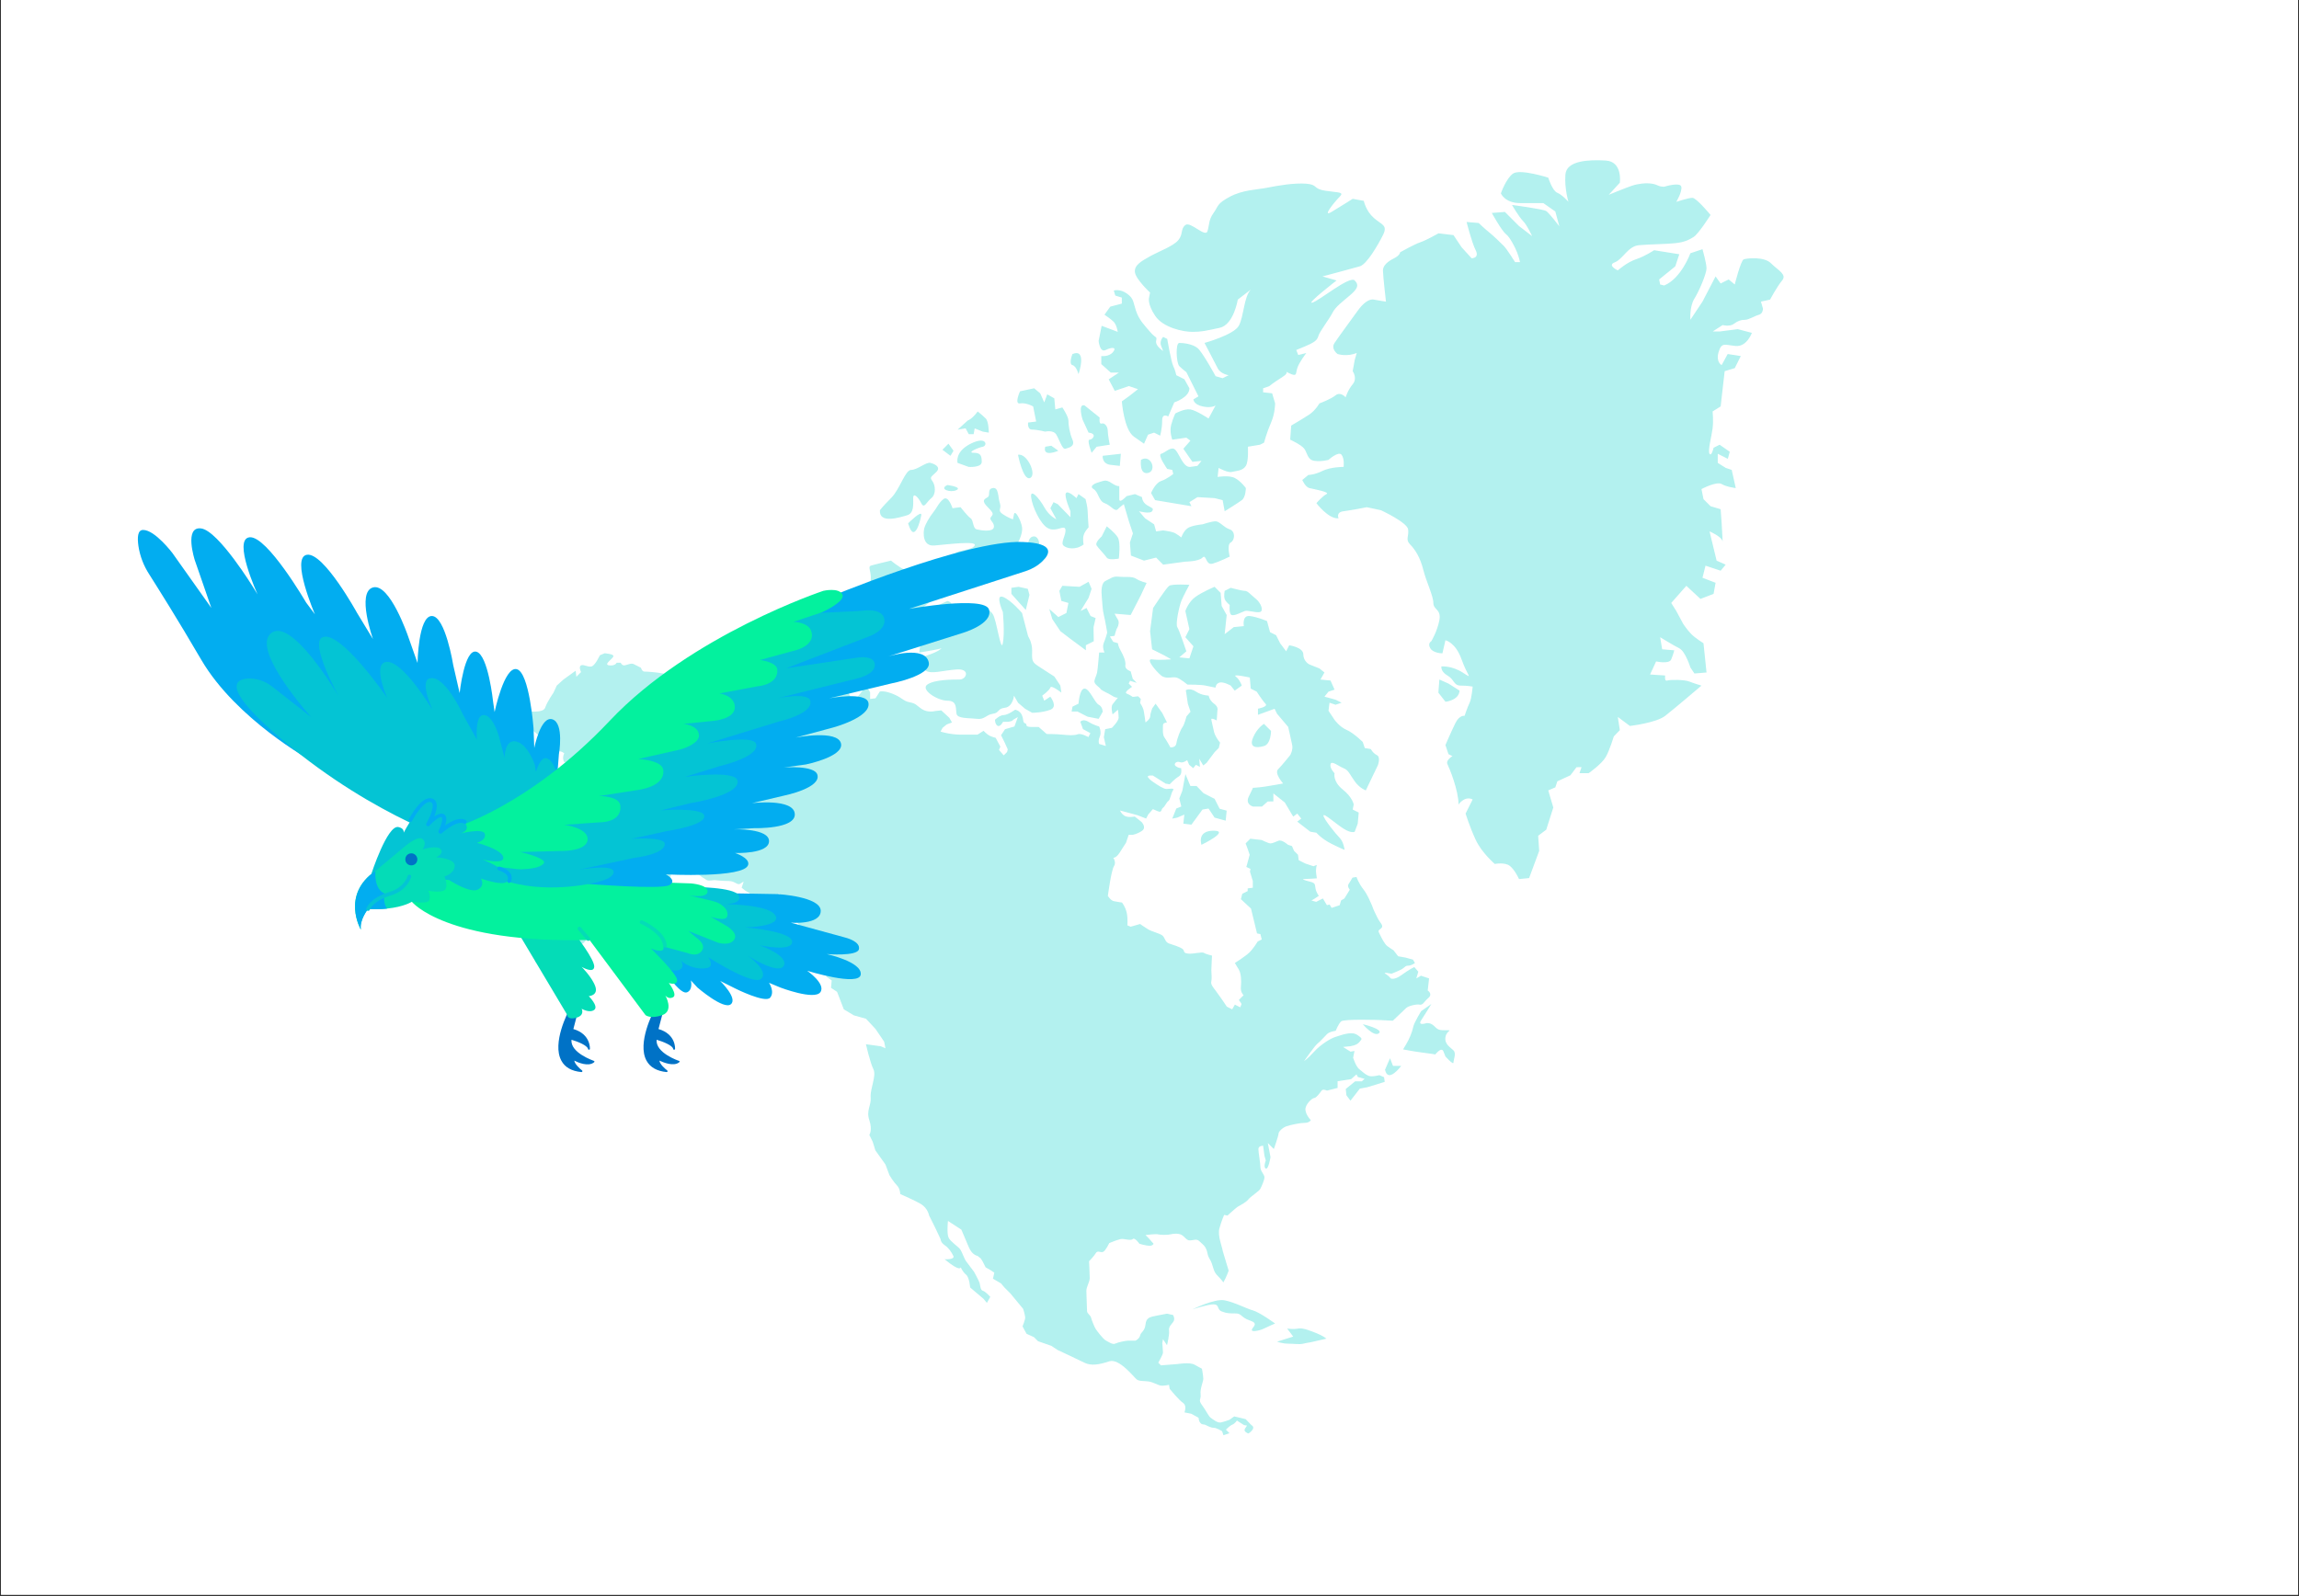
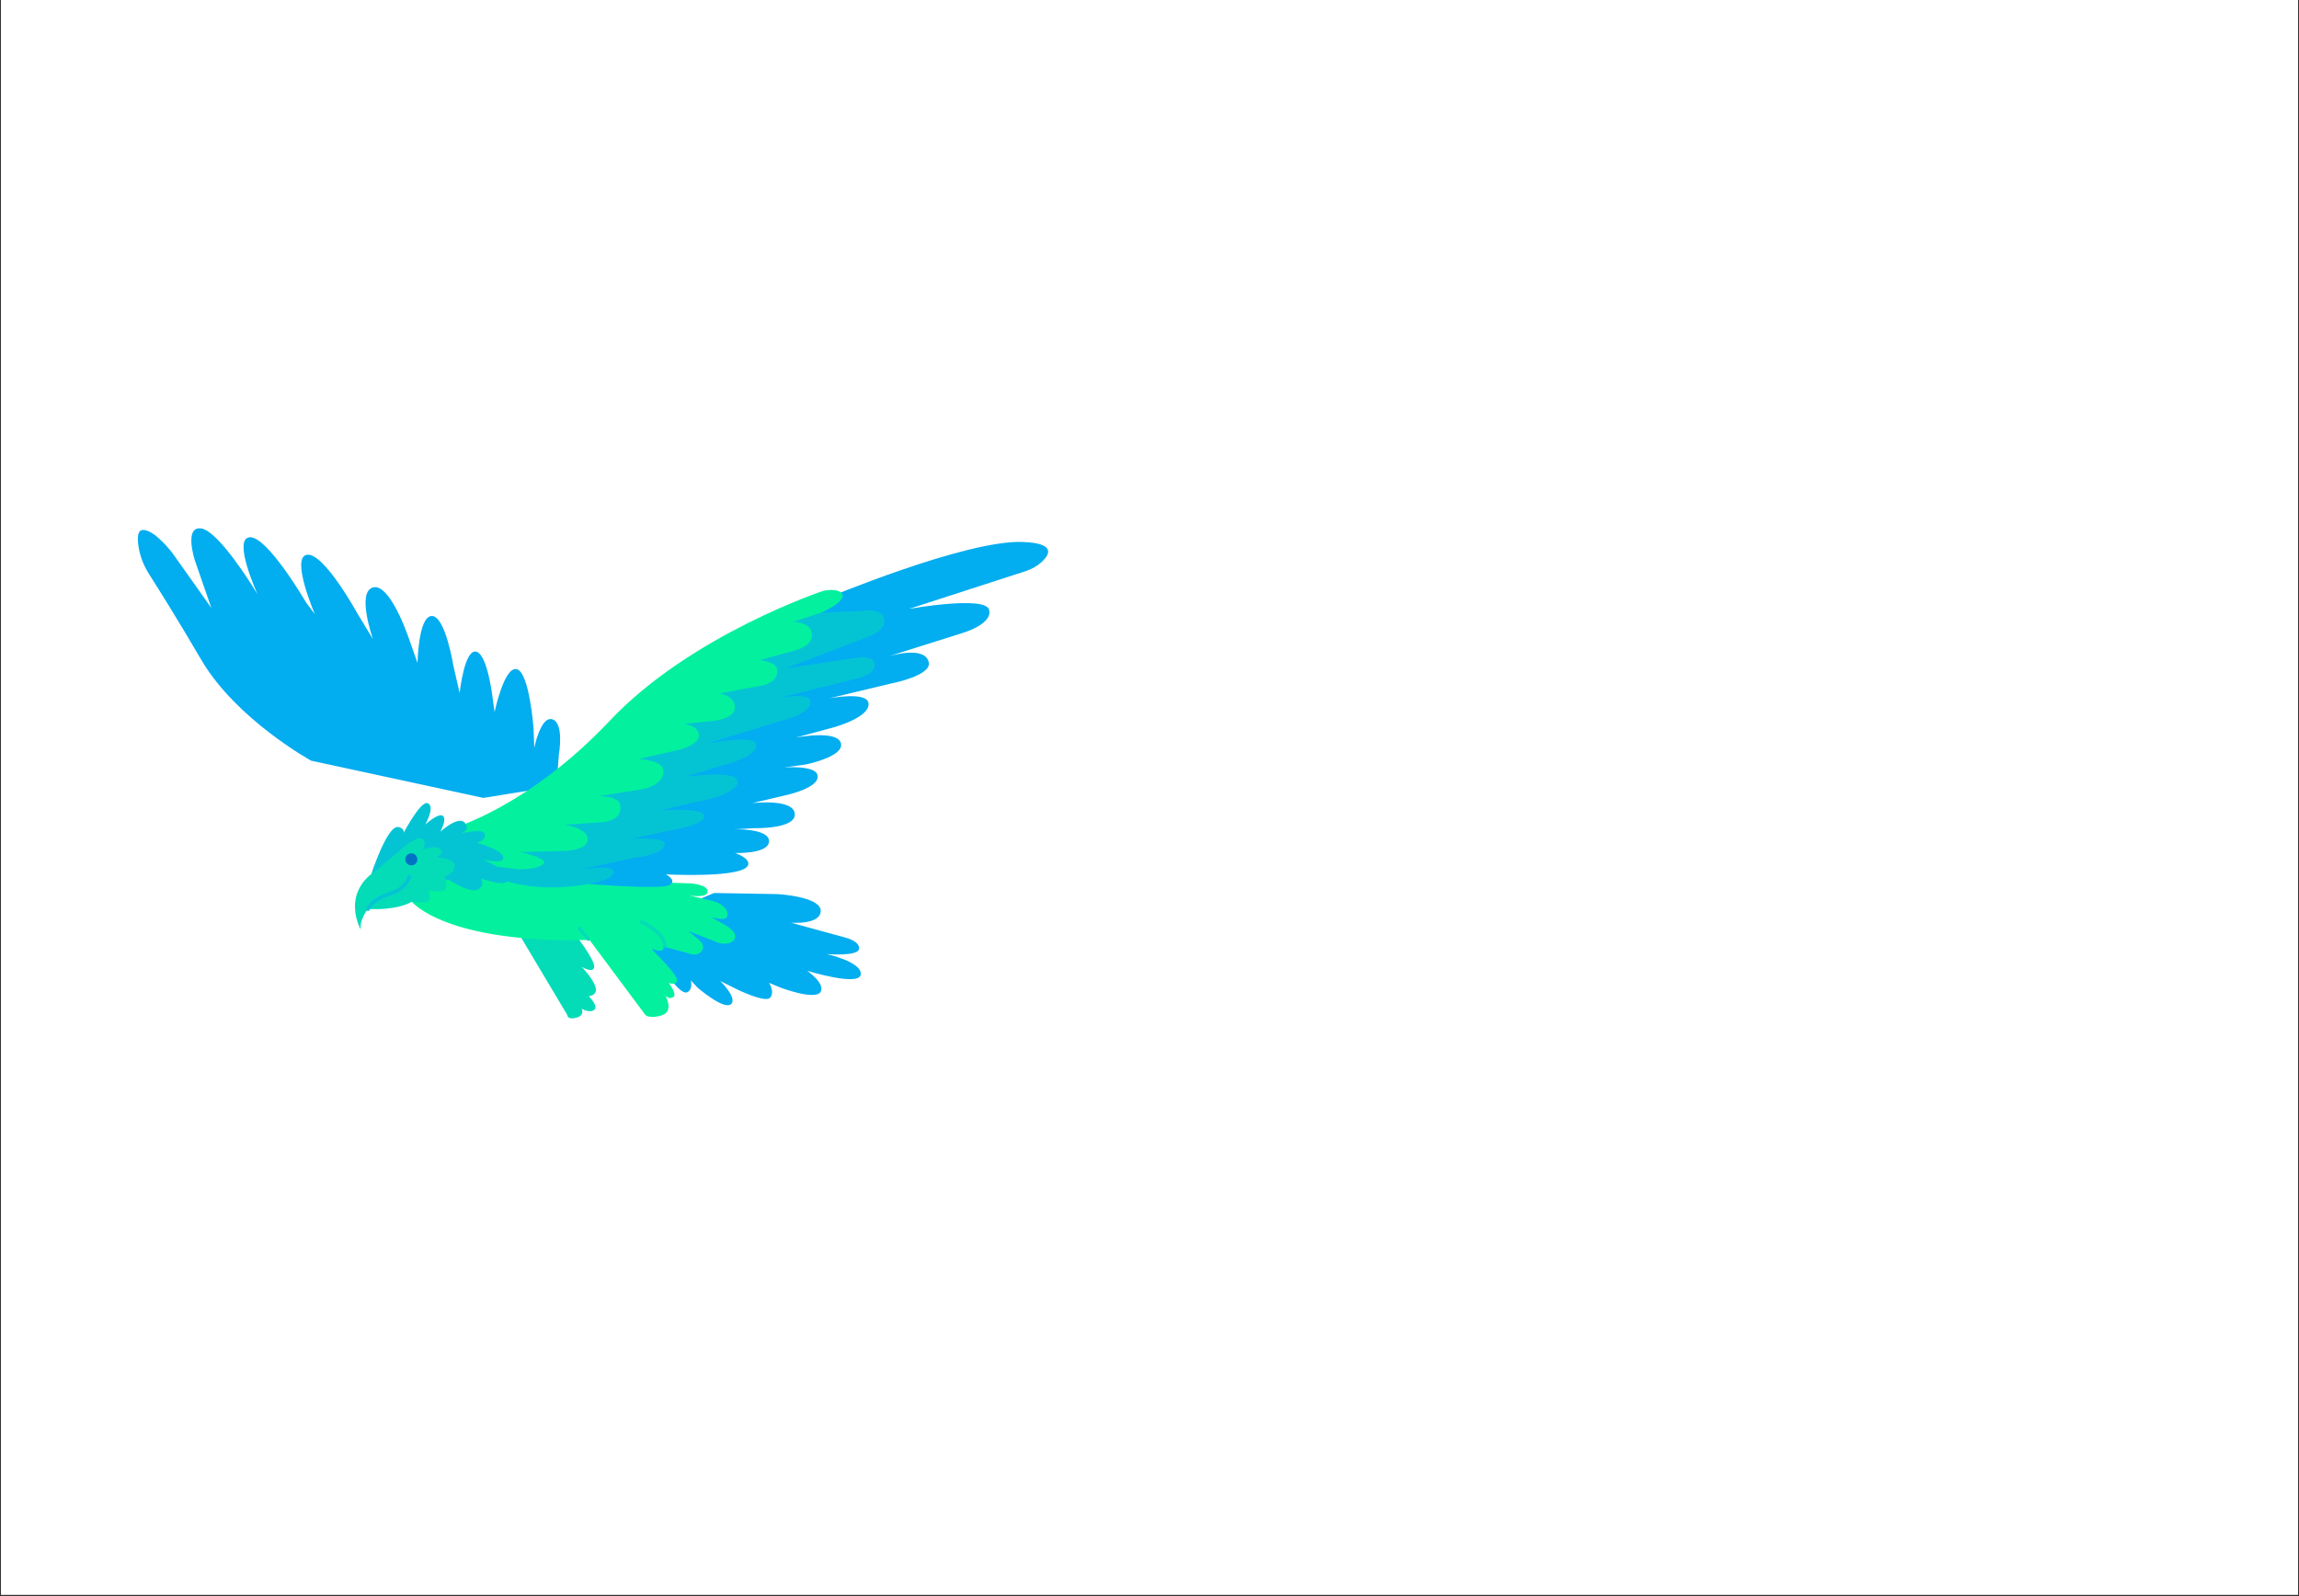
<svg xmlns="http://www.w3.org/2000/svg" width="1080" zoomAndPan="magnify" viewBox="0 0 810 562.5" height="750" preserveAspectRatio="xMidYMid meet" version="1.0">
  <rect x="0" y="0" width="810" height="562.5" fill="#333333" stroke="none" />
  <defs>
    <filter x="0%" y="0%" width="100%" height="100%" id="4ce7311d1f">
      <feColorMatrix values="0 0 0 0 1 0 0 0 0 1 0 0 0 0 1 0 0 0 1 0" color-interpolation-filters="sRGB" />
    </filter>
    <clipPath id="a2432b46f2">
      <path d="M 0.359 0 L 809.641 0 L 809.641 562 L 0.359 562 Z M 0.359 0 " clip-rule="nonzero" />
    </clipPath>
    <mask id="3049461161">
      <g filter="url(#4ce7311d1f)">
        <rect x="-81" width="972" fill="#000000" y="-56.25" height="675" fill-opacity="0.3" />
      </g>
    </mask>
    <clipPath id="5ea1a11125">
      <path d="M 0.199 0.352 L 449 0.352 L 449 449.801 L 0.199 449.801 Z M 0.199 0.352 " clip-rule="nonzero" />
    </clipPath>
    <clipPath id="c5d6a53a51">
-       <rect x="0" width="450" y="0" height="451" />
-     </clipPath>
+       </clipPath>
    <clipPath id="234444856a">
      <path d="M 196 355 L 240 355 L 240 377.949 L 196 377.949 Z M 196 355 " clip-rule="nonzero" />
    </clipPath>
    <clipPath id="03d023c7d9">
      <path d="M 48.203 186 L 198 186 L 198 282 L 48.203 282 Z M 48.203 186 " clip-rule="nonzero" />
    </clipPath>
  </defs>
  <g clip-path="url(#a2432b46f2)">
    <path fill="#ffffff" d="M 0.359 0 L 809.641 0 L 809.641 562 L 0.359 562 Z M 0.359 0 " fill-opacity="1" fill-rule="nonzero" />
    <path fill="#ffffff" d="M 0.359 0 L 809.641 0 L 809.641 562 L 0.359 562 Z M 0.359 0 " fill-opacity="1" fill-rule="nonzero" />
  </g>
  <g mask="url(#3049461161)">
    <g transform="matrix(1, 0, 0, 1, 180, 56)">
      <g clip-path="url(#c5d6a53a51)">
        <g clip-path="url(#5ea1a11125)">
          <path fill="#00cfc8" d="M 240.117 405.457 C 240.117 405.457 247.934 401.551 251.484 402.262 C 255.035 402.973 258.945 405.102 261.43 405.812 C 263.914 406.523 269.242 410.43 269.242 410.43 C 269.242 410.43 266.758 411.496 265.336 412.207 C 263.914 412.918 260.719 413.629 261.074 412.562 C 261.43 411.496 263.562 410.43 260.363 409.367 C 257.168 408.301 257.523 406.879 255.391 406.879 C 253.262 406.879 252.195 406.879 250.422 406.168 C 248.645 405.461 249.711 403.684 247.578 403.684 C 245.445 403.684 240.117 405.457 240.117 405.457 Z M 275.637 415.047 L 269.953 416.824 C 269.953 416.824 271.727 417.535 273.859 417.535 C 275.988 417.535 277.766 417.891 279.188 417.535 C 280.605 417.18 281.316 417.18 282.738 416.824 C 284.16 416.469 287.355 415.758 287.355 415.758 C 287.355 415.758 285.938 414.691 284.16 413.98 C 282.383 413.273 279.188 411.852 277.41 412.207 C 275.637 412.562 273.504 412.207 273.504 412.207 Z M 250.82 384.938 C 250.582 383.277 248.926 379.492 249.637 376.887 C 250.348 374.281 251.293 372.152 251.293 372.152 L 252.477 372.387 C 252.477 372.387 255.316 369.785 256.027 369.312 C 256.738 368.84 258.867 367.891 259.816 366.707 C 260.766 365.523 263.605 363.863 264.078 362.918 C 264.551 361.973 265.5 359.84 265.5 358.895 C 265.5 357.945 264.078 356.762 264.078 355.344 C 264.078 353.922 263.367 350.133 263.367 348.949 C 263.367 347.766 265.027 347.766 265.027 347.766 L 265.5 351.316 L 265.973 352.977 C 265.973 352.977 265.023 355.344 265.973 355.816 C 266.918 356.289 267.629 351.793 267.629 351.793 L 266.684 346.82 L 268.812 348.949 C 268.812 348.949 270.469 344.215 270.469 343.504 C 270.469 342.797 271.891 341.375 273.312 340.902 C 274.73 340.43 278.047 339.715 279.703 339.715 C 281.359 339.715 281.836 338.77 281.836 338.77 C 281.836 338.77 280.18 337.113 279.938 335.219 C 279.703 333.324 282.309 330.957 283.02 330.957 C 283.73 330.957 285.156 329.062 285.629 328.352 C 286.102 327.645 287.527 328.352 287.527 328.352 L 291.273 327.406 L 291.273 325.039 L 296.023 324.312 L 297.934 322.637 L 298.406 323.555 L 300.773 324.199 L 299.828 325.078 L 297.457 325.078 L 294.145 327.781 L 294.379 330.012 L 295.801 331.902 L 299.113 327.645 L 301.719 327.168 L 307.875 325.277 L 307.637 323.617 L 305.98 322.906 C 305.98 322.906 303.375 323.617 302.191 323.145 C 301.008 322.672 300.062 321.727 298.879 320.777 C 297.695 319.828 296.746 316.754 296.746 316.754 L 297.223 314.387 L 295.801 314.621 L 293.195 312.965 L 295.562 312.727 C 295.562 312.727 297.93 312.492 298.879 311.309 C 299.824 310.125 300.297 310.125 298.168 308.703 C 296.039 307.285 292.25 308.941 290.594 309.414 C 288.934 309.887 285.383 312.02 283.016 314.621 C 280.648 317.227 279.465 317.938 279.465 317.938 C 279.465 317.938 283.254 312.492 284.199 311.781 C 285.148 311.07 286.566 309.414 287.516 308.465 C 288.461 307.52 290.59 307.281 290.59 307.281 C 290.59 307.281 291.539 304.914 292.484 303.969 C 293.434 303.02 306.453 303.496 306.453 303.496 L 310.715 303.73 C 310.715 303.73 314.738 299.945 315.449 299.234 C 316.16 298.523 319 297.812 320.184 298.051 C 321.367 298.285 321.605 297.102 323.262 295.684 C 324.918 294.262 323.023 293.078 323.023 293.078 L 323.5 288.816 L 320.656 287.867 L 319 288.816 L 319.711 286.449 L 318.289 284.793 C 318.289 284.793 316.395 285.738 313.789 287.633 C 311.188 289.527 310.004 288.816 310.004 288.816 C 310.004 288.816 309.293 287.871 308.109 287.16 C 306.926 286.449 310.238 287.16 310.238 287.16 C 310.238 287.16 312.133 286.449 313.555 285.738 C 314.973 285.031 314.973 284.32 316.156 284.32 C 317.34 284.32 318.523 283.375 318.523 283.375 L 317.816 282.188 L 315.211 281.477 L 312.605 281.004 L 310.949 278.875 C 310.949 278.875 309.766 278.164 308.82 277.453 C 307.871 276.742 306.926 274.852 306.215 273.43 C 305.504 272.012 305.504 272.012 306.449 271.301 C 307.398 270.59 306.926 269.879 306.215 268.93 C 305.504 267.984 305.031 266.801 304.32 265.383 C 303.609 263.961 303.609 263.484 303.137 262.539 C 302.664 261.59 301.953 259.461 300.293 257.332 C 298.637 255.199 297.93 253.066 297.93 253.066 L 296.508 253.305 C 296.508 253.305 295.559 254.965 295.086 255.672 C 294.613 256.383 295.559 257.566 295.559 257.566 L 293.664 260.645 L 292.48 261.355 L 292.008 263.012 L 289.168 263.961 L 288.457 262.773 L 287.512 263.012 L 286.09 260.645 L 283.723 261.828 L 282.066 261.355 L 283.25 260.645 L 284.668 259.699 C 284.668 259.699 283.723 258.516 283.484 257.094 C 283.246 255.676 283.484 255.199 281.594 254.727 C 279.695 254.254 278.277 253.777 279.695 253.777 C 281.117 253.777 283.957 253.543 283.957 253.543 C 283.957 253.543 283.957 253.543 283.723 251.887 C 283.484 250.227 283.957 248.809 283.957 248.809 L 282.773 249.281 L 279.934 248.332 L 277.566 247.148 L 277.328 245.254 L 275.91 243.836 L 275.199 242.18 L 273.777 241.707 C 273.777 241.707 271.648 239.812 270.465 240.285 C 269.281 240.758 268.332 241.23 267.621 241.23 C 266.91 241.23 264.547 240.047 264.547 240.047 L 260.523 239.574 L 258.867 241.23 L 259.578 243.125 L 260.297 245.258 L 259.129 249.52 L 260.578 250.227 L 260.398 251.176 L 261.402 254.488 L 261.402 256.855 L 259.59 257.094 L 259.59 258.043 L 257.688 258.988 L 257.207 260.883 L 260.758 264.195 L 262.887 272.957 L 264.074 273.195 L 264.547 275.09 L 263.125 275.801 C 263.125 275.801 261.703 278.164 260.285 279.586 C 258.863 281.008 255.074 283.375 255.074 283.375 C 255.074 283.375 255.785 284.559 256.496 285.742 C 257.207 286.926 257.441 289.531 257.207 291.66 C 256.969 293.793 258.152 294.738 258.152 294.738 L 256.496 296.395 L 257.441 297.816 L 256.969 299 L 255.074 298.055 L 254.129 299.711 L 252.234 298.762 L 250.812 296.633 L 248.445 293.316 C 248.445 293.316 248.445 293.316 247.734 292.371 C 247.027 291.426 246.551 290.715 246.789 289.766 C 247.027 288.82 246.789 286.926 246.789 285.977 C 246.789 285.031 247.027 280.77 247.027 280.77 C 247.027 280.77 244.895 280.297 244.188 279.82 C 243.473 279.348 240.398 280.297 238.504 280.059 C 236.609 279.82 237.555 279.113 236.609 278.402 C 235.664 277.691 233.293 276.98 231.875 276.508 C 230.457 276.035 230.457 274.379 229.508 273.668 C 228.559 272.957 225.719 272.246 224.535 271.535 C 223.352 270.824 221.695 269.641 221.695 269.641 L 218.379 270.59 L 217.195 270.117 C 217.195 270.117 217.434 267.75 216.961 265.617 C 216.484 263.488 215.301 262.07 215.301 262.07 C 215.301 262.07 213.645 261.836 212.461 261.598 C 211.277 261.359 210.332 259.715 210.332 259.715 C 210.332 259.715 211.516 250.73 212.461 249.309 C 213.406 247.891 212.223 246.262 212.223 246.262 C 213.406 246.5 214.828 243.949 214.828 243.949 L 216.723 240.992 L 217.668 238.203 L 219.09 238.203 C 219.09 238.203 220.746 237.941 222.406 236.758 C 224.062 235.574 222.168 233.656 222.168 233.656 L 219.801 231.762 C 219.801 231.762 217.434 232.234 216.25 231.523 C 215.066 230.812 214.594 229.629 214.594 229.629 L 220.746 231.285 L 223.824 232.473 L 224.535 231.051 L 226.191 229.156 C 226.191 229.156 226.191 229.156 227.852 229.867 C 229.508 230.574 229.035 229.156 229.746 228.68 C 230.457 228.211 230.93 226.789 231.637 226.316 C 232.348 225.84 232.586 223.473 233.297 222.527 C 234.008 221.582 231.875 222.051 230.93 222.051 C 229.98 222.051 227.852 220.633 227.141 220.16 C 226.43 219.688 225.246 218.977 224.535 218.027 C 223.828 217.082 226.195 217.32 226.195 217.32 L 230.691 220.16 L 232.113 220.395 L 233.059 219.449 C 233.059 219.449 234.242 218.266 235.426 217.555 C 236.609 216.844 236.137 214.715 236.137 214.715 C 236.137 214.715 235.191 214.715 234.242 214.004 C 233.297 213.293 234.48 212.109 235.664 212.582 C 236.848 213.059 238.266 211.875 238.266 211.875 L 238.977 213.531 L 240.398 214.715 L 241.344 213.531 L 242.766 214.242 L 242.527 211.398 L 243.949 213.766 L 245.133 212.82 L 247.973 209.031 L 249.395 207.613 L 249.867 205.719 C 249.867 205.719 248.211 203.824 247.734 201.93 C 247.266 200.035 247.027 198.613 246.789 197.668 C 246.551 196.719 248.684 197.906 248.684 197.906 L 248.922 194.352 C 248.922 194.352 249.395 193.168 247.734 191.984 C 246.078 190.801 245.844 189.145 245.844 189.145 C 245.844 189.145 243.473 189.145 241.344 187.723 C 239.215 186.305 237.793 187.25 237.793 187.25 L 238.027 188.672 L 238.504 191.984 L 239.449 194.828 L 238.027 196.484 C 238.027 196.484 237.32 199.324 236.609 200.273 C 235.898 201.219 234.715 204.297 234.48 205.953 C 234.242 207.613 232.348 207.375 232.348 207.375 C 232.348 207.375 230.93 204.77 230.219 203.824 C 229.508 202.879 229.746 200.512 229.746 199.562 C 229.746 198.617 231.164 198.617 231.164 198.617 L 229.508 195.301 L 227.141 191.988 L 225.957 193.645 C 225.957 193.645 225.246 195.539 225.246 196.484 C 225.246 197.434 223.59 198.617 223.59 198.617 C 223.59 198.617 223.117 195.066 222.879 194.117 C 222.641 193.172 221.695 191.75 221.695 191.75 L 221.93 190.328 L 220.984 189.383 L 219.094 189.613 C 219.094 189.613 218.148 188.906 216.965 188.43 C 215.781 187.957 218.859 186.062 218.859 186.062 L 217.676 184.879 L 218.148 183.934 L 220.516 184.645 L 219.094 183.223 L 218.383 180.617 C 218.383 180.617 216.254 179.906 216.492 178.488 C 216.727 177.066 215.781 174.938 214.832 173.281 C 213.887 171.621 213.887 170.676 213.887 170.676 L 212.23 170.203 L 211.047 168.309 L 212.699 168.074 C 212.699 168.074 213.172 165.941 213.648 165.234 C 214.121 164.523 214.355 163.102 213.883 162.395 C 213.406 161.684 212.691 160.266 212.691 160.266 L 218.363 160.746 L 221.891 153.898 L 223.98 149.43 C 223.98 149.43 221.699 148.898 220.281 147.949 C 218.859 147.004 216.254 147.477 214.125 147.238 C 211.992 147.004 211.281 147.953 209.625 148.664 C 207.969 149.371 207.969 152.219 208.207 154.586 C 208.441 156.953 208.441 158.855 208.914 160.75 C 209.391 162.645 210.102 166.922 210.102 166.922 C 210.102 166.922 209.625 168.848 208.914 170.504 C 208.207 172.164 209.152 173.945 209.152 173.945 L 207.258 173.945 C 207.258 173.945 206.785 179.77 206.547 180.953 C 206.312 182.137 205.836 182.75 205.602 183.934 C 205.367 185.117 207.258 186.062 207.734 186.773 C 208.207 187.484 210.336 188.195 211.758 189.141 C 213.18 190.09 213.887 189.852 213.887 189.852 C 213.887 189.852 212.703 191.273 211.992 192.219 C 211.281 193.168 211.992 195.77 211.992 195.77 L 213.887 194.113 C 213.887 194.113 214.125 195.77 214.125 196.957 C 214.125 198.141 211.758 200.508 211.758 200.508 L 209.391 200.98 L 208.914 203.82 L 209.625 206.898 L 207.258 206.188 C 207.258 206.188 206.785 205.238 207.496 203.582 C 208.203 201.926 207.258 200.031 207.258 200.031 C 207.258 200.031 205.363 199.555 203.469 198.371 C 201.574 197.188 200.629 198.367 200.629 198.367 L 201.574 200.965 L 204.18 202.375 L 203.469 203.766 C 203.469 203.766 200.867 202.293 199.68 202.77 C 198.496 203.242 196.602 203.133 194.234 202.898 C 191.867 202.66 188.789 202.688 188.789 202.688 L 185.949 200.191 C 185.949 200.191 185.949 200.191 183.344 200.191 C 180.742 200.191 182.16 199.164 181.215 198.926 C 180.266 198.691 180.742 197.664 180.031 196.008 C 179.32 194.352 177.664 194.113 177.664 194.113 C 177.664 194.113 175.059 196.008 173.637 196.008 C 172.219 196.008 170.559 197.664 170.559 197.664 C 170.559 197.664 170.559 199.32 171.508 199.797 C 172.453 200.27 173.402 198.375 173.402 198.375 C 173.402 198.375 176.48 198.613 176.953 197.664 L 178.609 196.715 L 177.426 200.031 L 174.113 200.977 L 172.691 203.109 L 173.875 205.477 L 175.059 208.078 L 174.824 209.023 L 173.637 210.207 L 171.98 208.309 L 172.453 207.117 L 170.797 204.023 C 170.797 204.023 169.613 203.754 168.664 203.281 C 167.719 202.809 166.535 201.555 166.535 201.555 L 164.406 202.902 C 164.406 202.902 162.273 202.902 158.484 202.902 C 154.699 202.902 151.383 201.824 151.383 201.824 L 152.094 200.504 L 153.516 199.32 L 155.41 198.609 L 154.461 196.953 L 151.625 194.348 L 149.496 194.586 C 149.496 194.586 146.902 195.297 144.77 193.875 C 142.641 192.453 142.895 191.98 140.527 191.508 C 138.16 191.035 138.195 190.086 134.883 188.664 C 131.566 187.246 129.98 187.719 129.98 187.719 L 128.469 190.086 L 126.562 190.324 L 126.562 187.957 L 125.125 185.59 L 123.445 187.957 C 123.445 187.957 121.789 190.559 120.605 190.324 C 119.422 190.086 118.238 186.535 117.766 185.117 C 117.289 183.695 115.633 181.562 115.633 181.562 C 115.633 181.562 115.16 184.406 115.16 185.352 C 115.16 186.301 113.027 187.719 113.027 187.719 L 112.32 186.062 L 109.477 187.719 L 106.875 190.09 L 104.98 190.797 L 101.664 192.93 L 103.793 189.613 L 106.871 188.43 L 108.527 187.246 L 109.949 185.352 C 109.949 185.352 110.66 183.93 109.715 183.93 C 108.766 183.93 106.637 185.59 105.215 186.535 C 103.793 187.484 102.848 188.191 101.664 189.141 C 100.48 190.086 98.586 191.508 96.93 192.691 C 95.273 193.875 97.641 196.008 97.641 196.008 C 97.641 196.008 95.035 195.531 93.379 195.059 C 91.723 194.586 89.828 193.875 87.695 193.402 C 85.566 192.93 83.438 189.379 81.777 188.902 C 80.121 188.43 78.699 187.957 77.281 187.957 C 75.859 187.957 71.125 184.883 69.703 185.117 C 68.285 185.355 66.152 185.832 64.969 185.121 C 63.785 184.414 62.125 184.184 60.469 184.184 C 58.812 184.184 55.973 181.828 53.602 181.355 C 51.234 180.883 47.684 180.672 46.973 180.672 C 46.266 180.672 45.789 179.309 45.789 179.309 C 45.789 179.309 44.133 178.477 43.188 178.004 C 42.238 177.531 40.344 178.703 39.637 178.469 C 38.926 178.23 38.688 177.562 38.688 177.562 L 37.266 177.562 C 37.266 177.562 36.797 178.734 34.664 178.496 C 32.535 178.262 35.609 176.355 36.086 175.406 C 36.559 174.461 33.008 174.223 33.008 174.223 L 31.348 174.934 C 31.348 174.934 29.93 178.012 28.746 178.723 C 27.562 179.434 25.668 178.012 24.719 178.484 C 23.773 178.957 24.719 180.855 24.719 180.855 L 23.062 182.512 L 22.82 180.379 L 18.555 183.457 L 16.176 185.59 L 14.969 188.191 C 14.969 188.191 12.789 191.27 12.078 193.402 C 11.367 195.531 5.293 194.586 5.293 194.586 L 5.293 197.664 L 4 198.371 C 4 198.371 5.781 200.031 8.621 202.16 C 11.465 204.293 12.883 208.316 12.883 208.316 C 12.883 208.316 15.012 209.027 16.434 208.789 C 17.855 208.555 18.801 209.5 18.801 209.5 C 18.801 209.5 18.09 210.684 18.566 212.105 C 19.039 213.523 20.223 211.871 20.223 211.871 L 22.352 211.637 L 24.012 211.406 L 24.484 212.602 L 22.352 213.809 L 19.984 214.805 L 19.039 215.137 L 18.328 217.219 L 17.617 216.477 L 12.645 216.477 C 12.645 216.477 10.516 215.891 11.699 214.945 C 12.883 213.996 11.699 212.23 11.699 212.23 C 11.699 212.23 9.094 212.59 8.621 213.301 C 8.148 214.012 6.965 214.496 6.965 214.496 L 6.727 216.477 L 4.836 216.477 L 2.23 217.84 L 0.336 218.5 L 2.703 220.629 L 5.07 221.578 L 3.652 223.234 L 5.309 225.363 L 8.625 226.312 L 11.938 225.836 L 15.254 226.785 L 17.621 225.363 C 17.621 225.363 18.805 224.418 20.223 224.418 C 21.645 224.418 19.039 226.547 19.039 226.547 L 20.461 227.258 C 20.461 227.258 20.934 230.574 20.934 232.23 C 20.934 233.887 17.617 233.414 17.617 233.414 L 15.016 235.547 L 13.121 236.02 C 13.121 236.02 11.699 236.727 10.988 237.438 C 10.281 238.148 8.148 239.57 7.438 241.465 C 6.727 243.355 6.02 245.25 7.203 246.434 C 8.387 247.617 7.203 246.434 8.148 247.855 C 9.098 249.273 9.57 248.09 9.57 248.09 L 10.754 249.512 L 12.648 250.223 C 12.648 250.223 11.465 250.461 10.516 251.168 C 9.57 251.879 10.281 253.062 10.988 254.246 C 11.699 255.43 13.355 256.141 14.777 255.902 C 16.199 255.668 16.434 252.59 16.434 252.59 C 16.434 252.59 17.855 255.43 17.855 256.141 C 17.855 256.852 17.855 258.27 18.094 259.457 C 18.328 260.641 17.617 261.586 17.617 261.586 C 17.617 261.586 19.512 260.641 20.461 260.168 C 21.406 259.691 22.59 258.035 22.59 258.035 L 22.828 260.168 L 24.723 260.875 L 26.141 262.77 C 26.141 262.77 28.035 258.98 27.324 259.691 C 26.617 260.402 28.512 261.113 29.457 261.824 C 30.402 262.535 32.297 259.219 32.297 259.219 C 32.297 259.219 31.824 260.402 31.352 262.297 C 30.879 264.191 30.402 265.137 30.168 266.086 C 29.93 267.031 28.984 268.453 27.801 270.348 C 26.617 272.238 24.961 271.766 22.594 273.898 C 20.223 276.027 20.461 275.555 19.039 276.027 C 17.621 276.5 15.016 279.582 15.016 279.582 C 15.016 279.582 13.359 279.105 10.043 281.238 C 6.73 283.367 10.281 283.605 10.281 283.605 C 10.281 283.605 10.281 283.605 10.992 283.367 C 11.703 283.129 14.07 281.711 14.07 281.711 L 15.254 281.238 C 15.254 281.238 16.91 279.816 17.621 278.871 C 18.332 277.922 18.805 279.105 18.805 279.105 C 18.805 279.105 20.934 277.922 21.645 277.688 C 22.355 277.449 23.777 276.738 24.723 276.738 C 25.672 276.738 26.855 274.609 28.273 273.66 C 29.695 272.715 31.117 272.004 31.117 272.004 L 33.484 269.875 L 33.246 268.926 C 33.246 268.926 34.43 267.742 35.613 267.27 C 36.797 266.797 37.742 265.613 38.691 265.375 C 39.637 265.137 39.875 263.719 40.348 263.008 C 40.82 262.297 41.297 260.641 41.297 260.641 L 40.113 258.98 L 41.77 256.379 C 41.77 256.379 43.664 254.961 43.898 254.012 C 44.137 253.062 44.375 252.828 45.559 251.879 C 46.742 250.934 46.504 248.805 47.215 248.566 C 47.926 248.328 50.055 246.672 50.055 246.672 L 51.949 247.383 L 54.082 249.039 L 50.527 248.566 L 48.16 250.695 C 48.16 250.695 47.688 252.352 47.453 253.301 C 47.215 254.246 46.977 256.379 46.977 256.379 L 48.871 255.668 L 46.742 257.797 L 46.031 258.746 L 47.453 258.98 C 47.453 258.98 49.348 257.562 50.293 257.09 C 51.242 256.617 52.66 254.957 53.371 254.246 C 54.082 253.539 54.555 254.012 55.5 254.012 C 56.449 254.012 56.449 252.117 56.211 251.168 C 55.973 250.223 55.973 249.039 57.16 248.562 C 58.344 248.09 58.578 247.855 59.527 248.09 C 60.473 248.328 61.184 248.801 63.078 249.75 C 64.973 250.695 64.973 250.934 66.152 252.117 C 67.336 253.301 67.812 253.301 68.758 254.012 C 69.703 254.719 70.891 254.012 72.547 254.246 C 72.547 254.246 74.676 254.484 76.809 254.484 C 78.938 254.484 79.887 256.141 80.832 255.43 C 81.777 254.723 82.016 254.723 82.016 254.723 L 81.305 256.852 L 82.488 257.801 L 85.566 259.695 C 85.566 259.695 85.566 259.695 86.75 261.355 C 87.934 263.012 90.066 263.016 91.25 263.016 C 92.434 263.016 91.012 260.422 91.012 260.422 L 93.379 262.633 L 94.562 262.633 L 94.328 258.555 C 94.328 258.555 95.984 262.059 96.695 263.246 C 97.402 264.43 98.59 264.902 99.297 266.086 C 100.008 267.27 101.664 270.586 102.613 271.77 C 103.562 272.953 103.562 275.555 104.27 276.977 C 104.98 278.395 104.98 275.32 106.164 276.266 C 107.348 277.215 108.059 281.949 108.059 281.949 L 109.48 281.711 L 108.531 283.133 L 109.48 285.5 L 111.375 288.34 L 113.031 289.523 L 112.793 292.129 L 114.926 293.547 L 117.293 299.703 L 120.844 301.836 L 125.105 303.02 L 128.422 306.57 L 131.496 311.07 L 131.973 313.438 L 130.312 312.727 L 125.105 312.016 C 125.105 312.016 126.527 318.406 127.711 320.777 C 128.895 323.145 126.527 327.641 126.762 330.719 C 127 333.797 125.105 335.219 126.289 338.77 C 127.473 342.32 126.289 343.977 126.289 343.977 L 127.473 346.348 L 128.422 349.422 L 131.973 354.395 L 133.391 358.184 C 133.391 358.184 134.812 360.551 135.996 361.734 C 137.18 362.918 137.18 364.812 137.18 364.812 C 137.18 364.812 142.152 366.941 144.52 368.363 C 146.887 369.781 147.359 372.387 147.359 372.387 L 149.488 376.648 L 151.383 380.672 C 151.383 380.672 151.383 381.859 152.805 382.805 C 154.227 383.75 155.172 385.172 155.883 386.594 C 156.594 388.012 152.805 387.777 152.805 387.777 C 158.484 392.512 158.484 390.617 158.484 390.617 C 158.484 390.617 159.195 392.277 160.379 393.223 C 161.566 394.168 161.801 397.723 161.801 397.723 L 166.535 401.746 L 167.719 403.168 L 168.902 401.035 C 168.902 401.035 167.246 399.141 166.301 398.906 C 165.352 398.668 165.352 396.773 165.117 396.062 C 164.879 395.352 163.223 392.273 163.223 392.273 C 163.223 392.273 161.09 389.434 160.379 388.488 C 159.672 387.539 158.961 385.172 158.25 384.223 C 157.539 383.277 154.934 381.621 154.227 380.199 C 153.516 378.781 153.988 374.281 153.988 374.281 L 158.723 377.359 C 158.723 377.359 160.145 380.672 161.328 383.512 C 162.512 386.355 164.406 386.594 164.406 386.594 L 165.59 387.539 L 166.301 388.723 L 167.246 390.617 L 168.902 391.566 L 170.324 392.512 L 169.852 394.641 L 172.691 396.301 L 173.875 397.719 L 176.004 399.852 L 180.504 405.297 C 180.504 405.297 181.215 407.664 181.215 408.375 C 181.215 409.086 180.27 411.453 180.27 411.453 L 181.688 414.055 L 184.293 415.242 L 185.711 416.66 L 190.449 418.316 L 192.578 419.738 C 192.578 419.738 199.68 423.051 202.047 424.238 C 204.414 425.422 207.254 424.945 210.809 423.762 C 214.359 422.582 219.566 429.445 220.516 430.152 C 221.461 430.867 223.355 430.629 224.777 430.867 C 226.195 431.102 227.852 432.051 228.801 432.285 C 229.746 432.523 231.879 432.047 231.879 432.047 L 232.113 433.469 C 232.113 433.469 235.43 437.496 236.848 438.441 C 238.27 439.387 237.32 441.754 237.32 441.754 L 239.691 442.23 L 242.293 443.648 C 242.293 443.648 242.293 444.832 243.004 445.543 C 243.715 446.254 243.953 445.777 244.898 446.254 C 245.844 446.727 246.793 447.199 247.738 447.199 C 248.688 447.199 250.582 448.383 250.582 448.383 L 251.055 449.805 L 253.184 449.094 L 251.906 447.828 C 251.906 447.828 253.324 446.406 254.215 446.051 C 255.102 445.695 255.812 444.633 255.812 444.633 L 258.297 446.23 L 259.363 446.406 C 259.363 446.406 259.363 446.406 258.652 447.473 C 257.945 448.539 259.785 449.176 259.785 449.176 C 259.785 449.176 260.605 448.891 261.316 447.828 C 262.027 446.762 260.918 446.254 260.918 446.254 L 258.863 444.125 L 254.844 443.176 L 253.184 444.359 C 253.184 444.359 251.289 445.07 250.105 445.309 C 248.922 445.543 247.266 444.125 246.555 443.648 C 245.844 443.176 244.898 441.047 243.477 439.152 C 242.059 437.258 243.238 437.258 243.004 435.363 C 242.77 433.469 243.953 430.863 243.953 429.918 C 243.953 428.969 243.477 426.367 243.477 426.367 C 243.477 426.367 242.531 425.891 240.875 424.945 C 239.219 424 234.957 424.707 234.957 424.707 L 229.039 425.18 L 228.09 424.234 C 228.09 424.234 229.746 421.395 229.746 420.684 C 229.746 419.973 229.512 417.371 229.512 417.371 L 229.746 415.949 L 231.168 418.078 C 231.168 418.078 232.113 414.293 231.879 412.871 C 231.641 411.453 233.062 410.504 233.535 409.559 C 234.008 408.613 233.297 407.434 233.297 407.434 L 231.168 406.965 C 231.168 406.965 229.746 407.215 227.379 407.691 C 225.012 408.164 223.828 408.43 223.59 410.801 C 223.352 413.164 221.934 413.461 221.695 414.645 C 221.461 415.828 220.039 416.48 220.039 416.48 C 220.039 416.48 218.145 416.48 217.434 416.48 C 216.727 416.48 213.883 417.043 212.938 417.516 C 211.988 417.988 210.57 416.895 209.621 416.422 C 208.676 415.949 206.543 413.105 206.07 412.398 C 205.598 411.688 204.652 409.32 204.414 408.371 C 204.176 407.426 202.992 406.953 202.992 406.004 C 202.992 405.059 202.754 400.324 202.754 398.902 C 202.754 397.48 203.938 395.824 203.938 394.402 C 203.938 392.984 203.703 388.484 203.703 388.484 C 203.703 388.484 205.359 386.828 206.07 385.645 C 206.781 384.461 207.727 385.645 208.676 385.172 C 209.621 384.695 210.805 382.094 210.805 382.094 C 210.805 382.094 213.645 380.91 214.828 380.672 C 216.012 380.438 218.379 381.383 219.09 380.672 C 219.801 379.961 221.457 382.332 221.457 382.332 C 221.457 382.332 223.828 383.039 225.012 383.039 C 226.195 383.039 226.43 382.332 226.43 382.332 L 224.773 380.438 L 223.59 379.25 C 223.59 379.25 227.375 378.777 228.086 379.016 C 228.797 379.25 231.402 379.254 232.348 379.016 C 233.297 378.777 235.188 378.543 236.375 379.254 C 237.559 379.965 238.027 381.152 239.215 381.152 C 240.398 381.152 241.582 380.445 242.527 381.391 C 243.473 382.336 244.895 383.055 245.367 385.422 C 245.84 387.789 246.309 387.332 247.02 389.461 C 247.73 391.594 247.723 392.332 249.145 393.754 C 250.562 395.172 251.023 395.945 251.023 395.945 C 251.023 395.945 252.176 393.93 252.887 391.801 M 324.293 297.844 L 320.742 300.328 C 320.742 300.328 318.254 304.234 317.898 306.012 C 317.543 307.789 316.477 310.273 315.414 312.051 C 314.348 313.824 314.348 313.824 314.348 313.824 C 314.348 313.824 317.898 314.535 320.738 314.891 C 323.582 315.246 325.711 315.602 325.711 315.602 C 325.711 315.602 327.844 312.762 328.555 314.535 C 329.262 316.312 329.262 316.312 329.262 316.312 C 329.262 316.312 332.105 319.508 332.105 318.441 C 332.105 317.379 333.172 315.246 332.105 314.18 C 331.039 313.113 328.91 312.051 329.262 309.562 C 329.621 307.078 332.105 307.078 329.621 307.078 C 327.133 307.078 326.777 307.078 325.355 305.656 C 323.938 304.234 322.516 304.59 322.516 304.59 C 322.516 304.59 319.32 305.656 320.738 303.527 C 322.16 301.395 324.293 297.844 324.293 297.844 Z M 313.676 319.648 L 310.797 319.648 L 309.742 316.949 L 307.977 321 C 309.059 325.953 313.676 319.648 313.676 319.648 Z M 305.824 308.145 C 307.598 306.723 300.141 304.945 300.141 304.945 C 300.141 304.945 304.047 309.566 305.824 308.145 Z M 236.566 222.688 L 235.5 225.391 L 236.211 228.23 L 234.438 228.941 L 233.016 232.496 L 234.793 232.141 L 237.277 231.074 L 236.922 234.27 L 239.766 234.625 L 243.672 229.301 L 245.801 228.945 L 247.934 232.145 L 251.84 233.223 L 252.191 229.688 L 249.711 229.012 L 247.934 225.527 L 244.027 223.535 L 241.586 221.004 L 239.41 221.004 L 237.656 216.82 Z M 225.914 176.379 C 223.426 176.023 227.332 180.641 229.109 182.059 C 230.883 183.48 233.016 182.414 234.438 182.77 C 235.855 183.125 238.344 185.258 238.344 185.258 C 238.344 185.258 243.312 185.258 244.734 185.613 C 246.156 185.969 248.285 186.324 248.285 186.324 C 248.285 186.324 248.285 184.902 249.707 184.547 C 251.129 184.191 253.613 185.613 253.613 185.613 L 255.031 187.391 L 257.516 185.613 C 257.516 185.613 256.801 183.484 255.379 182.418 C 253.961 181.352 260.34 182.773 260.34 182.773 L 260.676 186.68 L 262.766 187.746 C 262.766 187.746 264.816 190.941 265.879 192.008 C 266.945 193.07 263.215 193.762 263.215 193.762 L 263.215 195.914 L 269.07 193.785 L 269.949 195.559 C 269.949 195.559 272.082 198.047 273.859 200.18 C 273.859 200.18 274.926 204.797 275.277 206.574 C 275.633 208.348 274.566 210.129 274.566 210.129 C 274.566 210.129 271.727 213.691 270.305 215.113 C 268.887 216.535 272.082 220.109 272.082 220.109 C 272.082 220.109 268.176 220.863 265.688 221.215 C 263.203 221.57 261.426 221.656 261.426 221.656 C 261.426 221.656 261.426 221.828 260.008 224.672 C 258.586 227.512 261.473 228.246 261.473 228.246 L 264.625 228.246 L 266.641 226.465 L 268.645 226.434 L 268.645 223.617 L 272.672 226.812 L 275.633 231.785 L 277.055 230.719 L 278.473 232.496 L 277.055 233.559 L 281.668 237.113 L 283.801 237.469 C 283.801 237.469 285.578 239.598 289.129 241.375 C 292.68 243.148 293.746 243.504 293.746 243.504 C 293.746 243.504 293.391 240.664 291.969 239.242 C 290.551 237.824 286.289 232.496 286.289 231.43 C 286.289 230.363 290.551 234.27 293.391 236.047 C 296.234 237.824 297.297 237.113 297.297 237.113 L 298.363 234.27 L 298.719 230.363 L 296.59 229.297 L 296.945 227.523 C 296.945 227.523 296.59 225.035 293.039 222.195 C 289.488 219.352 290.195 216.512 290.195 216.512 C 290.195 216.512 288.422 214.734 288.777 213.316 C 289.133 211.895 291.617 214.027 293.395 214.734 C 295.168 215.445 295.523 216.867 297.301 219.352 C 299.078 221.84 301.207 222.551 301.207 222.551 L 305.469 213.672 C 305.469 213.672 306.535 210.828 305.113 210.121 C 303.691 209.41 302.98 207.988 302.98 207.988 L 300.852 207.633 L 300.141 205.504 C 300.141 205.504 296.945 202.305 294.461 201.242 C 291.973 200.176 290.199 197.691 290.199 197.691 L 288.066 194.492 L 288.422 191.652 L 290.555 192.363 L 292.684 191.652 L 290.555 190.586 L 286.645 189.52 L 288.066 187.746 L 290.199 187.035 L 288.777 183.84 L 285.227 183.484 L 286.645 180.996 L 284.871 179.574 L 281.316 178.156 C 281.316 178.156 279.188 177.09 279.188 174.602 C 279.188 172.117 274.215 171.406 274.215 171.406 L 273.148 173.535 L 271.02 170.695 L 269.598 167.855 L 267.469 166.789 L 266.402 162.883 C 266.402 162.883 263.207 161.461 260.363 161.105 C 257.523 160.75 258.234 164.656 258.234 164.656 L 254.684 165.012 L 251.484 167.5 L 252.195 160.75 L 250.422 157.555 L 250.066 152.938 L 247.934 150.805 C 247.934 150.805 243.672 152.582 241.188 154.355 C 238.699 156.133 237.633 159.332 237.633 159.332 L 239.055 165.723 L 237.633 168.566 L 240.477 171.762 L 239.055 176.023 L 235.504 175.668 L 237.988 173.535 C 237.988 173.535 235.504 166.078 234.793 165.012 C 234.086 163.949 235.504 157.555 236.215 155.777 C 236.926 154 239.055 150.098 239.055 150.098 C 239.055 150.098 233.02 149.738 231.949 150.449 C 230.887 151.16 226.27 158.266 226.27 158.266 L 225.203 166.434 L 225.914 172.824 L 230.18 174.953 L 232.668 176.371 C 232.668 176.371 228.398 176.734 225.914 176.379 Z M 261.43 204.082 C 260.008 207.633 262.848 207.633 265.336 206.922 C 267.82 206.211 267.82 201.594 267.82 201.594 L 265.336 199.109 C 265.336 199.109 262.852 200.527 261.43 204.082 Z M 247.578 236.754 C 241.539 236.754 243.316 241.727 243.316 241.727 C 243.316 241.727 253.617 236.754 247.578 236.754 Z M 130.016 175.312 C 130.016 175.312 132.504 172.473 134.281 172.113 C 136.055 171.762 136.055 168.918 137.477 166.789 C 138.895 164.656 140.316 161.816 141.738 160.75 C 143.16 159.684 151.684 152.938 151.684 152.938 C 151.684 152.938 147.773 146.188 146 145.832 C 144.223 145.48 142.094 146.543 139.25 145.125 C 136.41 143.703 133.926 141.57 133.926 141.57 C 133.926 141.57 127.887 142.992 126.82 143.348 C 125.754 143.703 126.82 145.125 126.82 147.609 C 126.82 150.098 125.754 154.715 125.047 156.844 C 124.336 158.977 123.625 163.949 122.914 165.367 C 122.203 166.789 123.27 167.145 125.402 169.273 C 127.531 171.406 130.016 175.312 130.016 175.312 Z M 146.711 174.957 C 142.449 176.379 143.871 178.863 146 180.285 C 148.129 181.703 152.039 180.285 157.012 179.93 C 161.984 179.574 160.562 183.48 158.074 183.48 C 155.59 183.48 149.195 183.48 146.711 185.258 C 144.227 187.031 150.262 190.938 153.812 190.938 C 157.367 190.938 156.656 193.781 157.012 195.555 C 157.367 197.332 161.273 196.977 164.113 197.332 C 166.957 197.688 167.309 195.91 169.797 195.555 C 172.281 195.203 171.219 193.781 174.059 193.426 C 176.898 193.07 177.254 189.164 177.254 189.164 L 178.676 191.652 L 181.164 193.781 L 183.648 195.203 C 183.648 195.203 187.199 195.203 190.043 194.137 C 192.883 193.07 190.043 189.52 190.043 189.52 L 187.91 190.941 L 187.199 189.164 C 187.199 189.164 189.688 187.391 190.043 186.324 C 190.398 185.258 193.949 188.098 193.949 188.098 L 193.594 185.613 L 191.461 182.414 C 191.461 182.414 187.555 179.93 185.426 178.508 C 183.293 177.09 183.648 176.023 183.648 173.18 C 183.648 170.34 182.227 168.211 182.227 168.211 L 180.094 160.039 C 180.094 160.039 176.188 155.422 173.344 154.355 C 170.504 153.293 173.34 159.684 173.34 159.684 C 173.34 159.684 174.043 167.145 173.332 170.695 C 172.621 174.246 171.184 162.527 169.762 160.395 C 168.34 158.266 166.531 158.617 166.531 158.617 L 166.816 162.172 L 162.762 163.926 L 162.762 160.75 C 162.762 160.75 159.711 158.266 157.223 158.621 C 154.738 158.977 155.945 162.531 155.945 162.531 C 155.945 162.531 154.168 162.535 155.234 159.336 C 156.301 156.141 153.812 155.797 153.812 155.797 C 153.812 155.797 148.129 158.301 145.645 160.074 C 143.16 161.852 144.227 164.727 143.16 165.438 C 142.094 166.148 142.152 171.23 142.152 171.23 L 144.227 171.23 L 143.875 173.984 L 146.367 173.543 C 146.367 173.543 150.645 172.836 151.707 172.48 C 151.711 172.48 150.973 173.535 146.711 174.957 Z M 176.336 153.293 L 181.414 158.977 L 182.707 153.648 L 182.113 151.516 L 178.871 150.805 L 176.34 151.16 L 176.34 153.293 Z M 197.551 194.758 L 199.629 194.758 L 203.18 196.578 L 207.09 197.332 L 208.512 194.844 C 208.512 194.844 208.512 193.066 207.09 192.355 C 205.672 191.645 203.898 186.668 202.121 186.668 C 200.344 186.668 199.996 191.984 199.996 191.984 L 197.879 193.027 Z M 202.582 173.18 L 202.582 171.387 L 205.363 169.984 C 205.363 169.984 205.297 167.145 205.297 166.078 C 205.297 165.016 205.297 164.992 205.297 164.992 L 206.02 161.816 L 204.246 161.105 L 202.824 158.266 L 200.695 159.332 L 203.535 154.715 L 204.602 151.516 L 203.535 149.031 L 200.34 150.805 L 194.301 150.449 L 193.238 152.227 L 193.949 155.777 L 196.434 156.488 L 195.723 160.039 L 192.883 161.461 L 189.688 158.617 L 190.75 162.172 L 193.594 166.434 L 196.848 168.918 Z M 215.961 121.676 L 217.742 127.715 L 219.164 131.98 L 218.098 135.18 L 218.453 139.797 L 223.07 141.57 L 227.332 140.504 L 229.816 142.992 L 237.633 141.926 C 237.633 141.926 242.25 141.926 243.672 140.508 C 245.09 139.086 244.734 143.348 247.223 142.637 C 249.707 141.926 253.262 140.152 253.262 140.152 C 253.262 140.152 252.191 135.891 253.617 135.18 C 255.035 134.469 255.391 131.27 253.262 130.562 C 251.129 129.852 249.707 127.719 248.289 127.719 C 246.867 127.719 243.672 128.785 243.672 128.785 C 243.672 128.785 239.766 129.141 238.344 130.207 C 236.922 131.27 236.211 133.402 236.211 133.402 C 236.211 133.402 234.438 131.98 233.371 131.625 C 232.305 131.273 229.816 130.918 229.816 130.918 L 227.332 131.273 L 226.621 128.785 L 223.426 126.656 L 221.297 124.168 C 221.297 124.168 225.203 125.234 225.914 124.168 C 226.621 123.102 225.914 123.102 224.137 122.039 C 222.359 120.973 222.359 119.195 222.359 119.195 L 219.875 118.133 L 216.934 118.844 C 216.934 118.844 214.348 121.684 214.348 119.906 C 214.348 118.133 214.348 115.277 214.348 115.277 C 214.348 115.277 213.742 115.645 211.613 114.223 C 209.48 112.805 208.816 113.516 207.398 113.871 C 205.977 114.223 203.512 115.289 205.289 116.355 C 207.066 117.422 207.078 120.617 209.207 121.328 C 211.34 122.039 212.766 124.523 213.832 123.461 C 214.898 122.395 215.961 121.676 215.961 121.676 Z M 251.484 152.227 C 251.484 152.227 251.129 154.004 251.484 155.07 C 251.84 156.133 253.262 157.199 253.262 157.199 C 253.262 157.199 252.906 160.395 253.969 160.75 C 255.035 161.105 257.523 159.688 258.586 159.332 C 259.652 158.977 262.492 160.039 263.914 159.688 C 265.336 159.332 264.27 156.488 262.492 155.066 C 260.719 153.648 259.652 152.227 258.59 152.227 C 257.523 152.227 253.617 151.16 253.617 151.16 Z M 214.191 140.859 C 214.191 140.859 214.902 135.18 213.836 133.402 C 212.77 131.629 209.93 129.496 209.93 129.496 L 208.156 133.047 C 208.156 133.047 205.668 135.18 206.379 136.246 C 207.09 137.312 209.219 139.441 209.93 140.508 C 210.641 141.57 214.191 140.859 214.191 140.859 Z M 201.785 135.883 C 201.785 135.883 201.418 134.109 201.773 132.688 C 202.129 131.27 203.543 129.852 203.543 129.852 C 203.543 129.852 203.184 124.879 203.184 123.812 C 203.184 122.746 202.473 119.906 202.473 119.906 L 199.984 118.129 L 199.277 119.551 C 199.277 119.551 196.262 116.711 195.551 117.777 C 194.84 118.844 197.152 124.168 197.152 124.168 L 197.152 126.285 L 192.684 121.684 L 191.184 120.973 L 190.082 123.102 L 192.191 127.012 C 192.191 127.012 189.695 125.945 187.922 122.746 C 186.145 119.551 182.941 116 183.297 119.195 C 183.652 122.395 186.492 128.785 189.332 130.207 C 192.176 131.625 195.016 128.785 195.371 130.562 C 195.727 132.34 193.594 135.18 194.66 136.242 C 195.723 137.312 198.969 138.004 201.785 135.883 Z M 184.359 133.047 C 182.227 133.047 182.227 135.891 182.227 135.891 C 187.555 139.086 186.488 133.047 184.359 133.047 Z M 178.32 135.891 C 178.32 135.891 180.449 132.34 180.094 129.852 C 179.742 127.367 177.609 123.461 177.254 125.234 C 176.898 127.012 176.898 127.012 176.898 127.012 C 176.898 127.012 175.477 126.656 173.348 125.234 C 171.215 123.812 172.992 123.461 172.281 121.328 C 171.57 119.199 171.926 115.645 169.797 116 C 167.664 116.355 169.086 118.488 168.02 119.199 C 166.953 119.906 165.535 120.262 168.02 122.75 C 170.504 125.234 169.797 125.234 169.086 126.301 C 168.375 127.363 170.504 128.074 170.152 129.852 C 169.797 131.625 165.535 130.918 164.113 130.562 C 162.691 130.207 163.047 127.367 161.984 126.656 C 160.918 125.945 158.43 122.75 158.43 122.75 L 155.59 123.102 C 155.59 123.102 154.168 118.484 152.395 119.906 C 150.617 121.328 150.262 122.75 148.844 124.523 C 147.422 126.301 146 128.785 145.645 130.207 C 145.289 131.625 144.934 136.598 149.195 136.246 C 153.457 135.891 164.469 134.469 163.402 136.246 C 162.336 138.02 158.074 137.664 156.301 139.086 C 154.523 140.508 154.523 146.543 160.918 142.992 C 167.309 139.441 169.441 137.309 172.281 136.957 C 175.125 136.602 178.32 135.891 178.32 135.891 Z M 139.609 125.59 C 142.094 124.879 141.738 121.684 141.738 119.551 C 141.738 117.422 143.516 119.195 144.578 121.328 C 145.645 123.457 146.355 120.973 148.129 119.551 C 149.906 118.133 149.551 114.934 148.488 113.516 C 147.422 112.094 148.129 112.094 149.906 110.316 C 151.684 108.543 149.195 107.477 147.777 107.121 C 146.355 106.766 143.16 109.605 141.027 109.605 C 138.898 109.605 137.121 116.355 133.926 119.551 C 130.73 122.75 130.02 123.812 130.02 123.812 C 129.664 128.785 137.121 126.301 139.609 125.59 Z M 144.578 125.59 C 144.934 123.457 139.961 128.43 139.961 128.43 C 142.094 135.891 144.227 127.723 144.578 125.59 Z M 161.273 108.543 C 161.273 108.543 165.891 108.898 165.891 106.766 C 165.891 104.637 165.535 103.57 163.047 103.57 C 160.562 103.57 164.469 101.793 166.246 101.438 C 168.02 101.086 167.664 97.531 161.984 100.375 C 156.301 103.215 157.367 107.121 157.367 107.121 Z M 152.039 102.504 L 154.879 104.637 L 155.945 102.859 L 154.168 100.371 Z M 157.012 116.711 C 159.141 115.645 153.812 114.934 153.812 114.934 C 150.617 116.355 154.879 117.777 157.012 116.711 Z M 226.977 120.262 L 231.238 120.973 L 239.766 122.395 L 239.055 120.973 L 241.895 119.199 L 247.934 119.551 L 250.773 120.262 L 251.484 124.168 C 251.484 124.168 256.102 121.328 257.523 120.262 C 258.945 119.199 258.945 116 258.945 116 C 258.945 116 257.168 113.516 255.035 112.449 C 252.906 111.383 249 112.094 249 112.094 L 249.355 108.898 C 249.355 108.898 252.551 110.676 253.973 110.32 C 255.391 109.965 257.879 109.965 258.945 108.188 C 260.012 106.41 259.656 101.438 259.656 101.438 L 263.918 100.727 L 265.34 100.02 C 265.34 100.02 266.41 96.109 267.832 92.914 C 269.254 89.719 269.258 86.168 269.258 86.168 L 268.211 82.613 L 265.027 82.25 L 265.027 80.84 L 267.133 80.129 C 267.133 80.129 268.887 78.707 271.73 76.934 C 274.57 75.156 272.793 74.801 272.793 74.801 C 277.41 77.289 276.348 75.867 277.059 73.734 C 277.766 71.605 280.254 68.41 280.254 68.41 L 277.41 69.117 L 276.699 67.344 C 276.699 67.344 280.254 65.922 281.672 65.215 C 283.094 64.504 284.16 63.793 284.516 62.371 C 284.871 60.953 288.422 56.336 289.488 54.203 C 290.555 52.07 293.039 50.297 295.523 48.164 C 298.012 46.035 299.078 44.613 297.301 42.836 C 295.523 41.062 284.871 49.941 282.383 50.652 C 279.898 51.363 290.91 42.836 290.91 42.836 L 285.938 41.418 C 285.938 41.418 296.59 38.574 299.078 37.867 C 301.562 37.156 305.469 30.406 307.246 26.855 C 309.023 23.305 306.891 23.305 304.051 20.816 C 301.207 18.332 300.5 14.781 300.5 14.781 L 296.59 14.07 C 296.59 14.07 292.684 16.555 289.133 18.688 C 285.582 20.816 290.199 15.137 291.977 13.359 C 293.75 11.582 291.621 11.938 287.004 11.23 C 282.383 10.52 284.52 9.098 280.254 8.742 C 275.992 8.387 269.953 9.453 266.402 10.164 C 262.852 10.875 257.879 10.875 253.262 13.359 C 248.645 15.848 249.355 16.555 247.578 19.043 C 245.805 21.527 246.16 22.949 245.449 25.434 C 244.738 27.922 239.41 21.883 237.637 23.305 C 235.859 24.727 236.926 26.5 235.148 28.633 C 233.375 30.762 228.402 32.539 225.203 34.316 C 222.008 36.09 219.523 37.512 219.875 39.996 C 220.23 42.484 225.203 47.102 225.203 47.102 L 224.848 48.875 C 224.848 48.875 224.137 51.008 226.98 55.27 C 229.82 59.531 236.926 60.953 240.121 60.953 C 243.316 60.953 244.738 60.594 249.711 59.531 C 254.684 58.465 256.105 49.586 256.105 49.586 L 260.723 46.035 C 258.234 48.52 258.234 55.625 256.457 58.82 C 254.684 62.016 244.383 64.855 244.383 64.855 C 244.383 64.855 247.934 71.605 249 73.734 C 250.066 75.867 252.906 76.223 252.906 76.223 L 250.777 77.289 L 248.289 76.578 C 248.289 76.578 243.672 68.055 241.898 66.633 C 240.121 65.211 236.926 64.855 235.504 64.855 C 234.086 64.855 234.441 71.961 235.504 73.027 C 236.57 74.09 237.992 75.156 237.992 75.156 L 242.254 83.68 L 240.477 84.746 C 240.477 84.746 240.477 86.523 243.676 87.23 C 246.871 87.941 248.289 86.879 248.289 86.879 L 245.805 91.496 C 245.805 91.496 241.543 88.652 239.414 88.297 C 237.281 87.945 234.086 89.719 234.086 89.719 C 234.086 89.719 233.375 91.141 232.664 93.625 C 231.953 96.113 233.02 98.953 233.02 98.953 L 237.992 98.242 L 239.414 99.309 L 236.926 102.148 L 240.121 106.766 L 243.32 106.41 L 241.898 108.188 C 241.898 108.188 241.898 108.188 239.41 108.543 C 236.926 108.898 235.508 103.926 234.086 102.504 C 232.664 101.082 230.531 103.57 229.113 103.926 C 227.691 104.281 231.242 109.254 231.242 109.254 L 233.02 109.605 L 233.375 111.027 C 233.375 111.027 231.238 112.801 229.109 113.512 C 226.977 114.223 225.555 117.77 225.555 117.77 Z M 239.066 80.855 L 237.285 77.648 L 234.438 76.227 C 234.438 76.227 234.082 74.449 233.371 73.027 C 232.66 71.609 231.238 63.438 231.238 63.438 L 229.816 62.727 C 229.816 62.727 228.398 64.148 229.109 65.922 C 229.816 67.699 229.816 67.699 229.816 67.699 C 229.816 67.699 226.977 65.922 227.332 64.148 C 227.688 62.371 227.332 63.438 225.203 60.953 C 223.07 58.465 221.297 56.691 220.23 53.492 C 219.164 50.297 219.52 49.23 217.031 47.457 C 214.547 45.68 212.414 46.391 212.414 46.391 L 212.945 48.164 L 215.25 48.875 L 215.25 51 L 211.176 52.074 L 209.133 54.914 C 209.133 54.914 211.305 56.336 212.371 57.398 C 213.438 58.465 213.812 60.953 213.812 60.953 L 208.141 58.82 L 207.082 64.148 C 207.082 64.148 207.441 68.41 209.57 67.344 C 211.703 66.281 213.586 66.281 212.164 68.055 C 210.746 69.832 208.012 69.477 208.012 69.477 L 208.012 72.305 L 211.352 75.301 L 214.238 75.301 L 210.637 77.691 L 212.77 81.754 L 217.742 80.055 L 220.938 81.156 L 217.742 83.664 L 215.258 85.449 C 215.258 85.449 215.965 95.398 219.516 97.887 C 223.07 100.371 223.07 100.375 223.07 100.375 L 224.488 97.18 L 226.621 96.469 L 228.754 97.535 C 228.754 97.535 229.461 95.047 229.461 92.207 C 229.461 89.367 231.594 90.785 231.594 90.785 L 233.723 85.812 C 233.727 85.812 239.082 84.066 239.066 80.855 Z M 160.207 94.945 L 161.328 97.02 L 163.047 97.02 L 163.406 94.969 L 166.246 96.113 L 168.379 96.469 C 168.379 96.469 168.379 92.562 167.312 91.496 C 166.25 90.434 164.477 89.016 164.477 89.016 C 162.344 91.855 160.93 92.215 160.93 92.215 L 157.391 95.426 Z M 178.676 104.281 C 178.676 104.281 180.449 113.516 182.938 112.449 C 185.422 111.383 181.871 103.57 178.676 104.281 Z M 179.387 81.906 C 179.387 81.906 177.254 86.523 179.387 86.168 C 181.516 85.812 184.004 87.23 184.004 87.23 L 184.715 90.785 L 185.07 92.559 L 182.227 92.914 C 182.227 92.914 181.871 95.402 183.648 95.402 C 185.422 95.402 188.266 96.109 188.266 96.109 C 188.266 96.109 191.105 95.402 192.172 97.176 C 193.238 98.953 194.301 102.504 195.367 102.148 C 196.434 101.793 198.922 101.438 197.855 98.953 C 196.789 96.465 196.434 93.625 196.434 92.203 C 196.434 90.785 194.305 87.586 194.305 87.586 L 191.816 88.297 L 191.461 84.391 L 188.977 82.969 L 187.91 85.812 L 186.492 82.613 L 184.359 80.84 Z M 197.855 68.762 C 197.855 68.762 196.434 72.316 197.855 72.672 C 199.277 73.027 199.984 75.867 199.984 75.867 C 199.984 75.867 203.18 66.633 197.855 68.762 Z M 201.406 91.848 L 203.535 96.469 C 206.734 96.824 204.957 98.953 203.891 98.953 C 202.824 98.953 204.602 103.57 204.602 103.57 L 206.379 101.441 L 210.996 100.73 C 210.996 100.73 210.285 97.18 210.285 95.758 C 210.285 94.336 209.219 92.918 208.152 93.27 C 207.09 93.625 207.441 91.141 207.441 91.141 L 202.117 86.879 C 199.629 86.168 201.406 91.848 201.406 91.848 Z M 208.508 104.637 C 208.508 104.637 208.152 107.477 211.352 107.832 C 214.547 108.188 214.547 108.188 214.547 108.188 L 214.902 103.926 Z M 222.004 106.055 C 222.004 106.055 221.297 111.383 224.492 110.672 C 227.688 109.965 225.559 103.926 222.004 106.055 Z M 192.883 102.859 L 190.395 101.082 L 188.266 101.438 C 187.199 105.348 192.883 102.859 192.883 102.859 Z M 326.828 26.23 C 326.828 26.23 322.543 28.676 320.41 29.383 C 318.281 30.094 313.293 32.914 313.293 32.914 C 313.293 32.914 313.289 33.969 311.156 35.035 C 309.027 36.098 307.25 37.516 307.25 39.289 C 307.25 41.066 308.312 50.297 308.312 50.297 C 308.312 50.297 305.824 49.941 304.051 49.586 C 302.273 49.23 300.145 51.008 298.367 53.492 C 296.59 55.977 291.617 62.727 290.199 64.855 C 288.777 66.988 291.266 68.762 291.266 68.762 C 291.266 68.762 294.461 69.828 298.012 68.406 L 297.301 70.895 L 296.59 74.801 C 296.59 74.801 298.367 77.289 296.59 79.418 C 294.816 81.551 294.105 84.035 294.105 84.035 C 294.105 84.035 292.328 81.906 290.555 83.324 C 288.777 84.746 284.871 86.168 284.871 86.168 C 284.871 86.168 283.453 88.652 281.32 90.074 C 279.188 91.496 274.926 93.98 274.926 93.98 L 274.57 98.953 C 274.57 98.953 278.48 100.73 279.543 102.148 C 280.609 103.57 280.609 106.059 283.098 106.41 C 285.582 106.766 288.066 106.059 288.066 106.059 C 288.066 106.059 291.621 102.859 292.684 104.281 C 293.75 105.703 293.395 108.543 293.395 108.543 C 293.395 108.543 288.777 108.543 285.938 109.965 C 283.098 111.383 280.965 111.383 280.965 111.383 L 278.836 113.16 C 278.836 113.16 279.902 115.645 281.32 116 C 282.742 116.355 288.781 117.422 287.359 118.133 C 285.938 118.844 283.809 121.328 283.809 121.328 C 283.809 121.328 288.066 127.012 291.621 126.656 C 291.621 126.656 290.555 124.523 293.398 124.168 C 296.238 123.812 301.566 122.75 301.566 122.75 L 306.539 123.812 C 306.539 123.812 315.773 128.078 316.125 130.562 C 316.48 133.047 315.062 134.113 316.836 135.891 C 318.613 137.664 320.387 140.508 321.453 144.77 C 322.52 149.031 325.008 154.004 325.008 156.488 C 325.008 158.977 327.848 158.621 327.137 162.527 C 326.426 166.434 324.293 169.984 324.293 169.984 C 324.293 169.984 322.875 170.695 323.941 172.473 C 325.004 174.246 328.203 174.246 328.203 174.246 L 329.266 169.629 C 329.266 169.629 332.82 170.34 334.949 176.379 C 337.082 182.414 339.211 183.48 335.305 180.996 C 331.398 178.512 327.848 178.867 327.848 178.867 C 327.848 178.867 327.492 180.641 329.977 182.062 C 332.465 183.484 332.109 185.613 334.594 185.613 C 337.082 185.613 338.855 185.969 338.855 185.969 C 338.855 185.969 338.5 190.23 337.793 191.648 C 337.082 193.07 336.016 196.27 336.016 196.27 C 336.016 196.27 334.238 195.914 332.82 198.754 C 331.398 201.594 329.266 206.566 329.266 206.566 L 330.332 209.766 L 331.754 210.473 C 331.754 210.473 329.266 211.895 329.977 213.316 C 330.688 214.734 333.883 222.551 333.883 227.523 C 333.883 227.523 336.016 224.324 338.855 225.746 L 336.371 230.719 C 336.371 230.719 337.789 235.336 339.922 239.953 C 342.051 244.57 346.668 248.477 346.668 248.477 C 346.668 248.477 350.223 247.766 351.996 249.188 C 353.773 250.605 355.191 253.805 355.191 253.805 L 358.746 253.449 L 362.297 243.859 L 361.941 238.531 L 364.785 236.402 L 367.27 228.586 L 365.492 222.551 L 367.98 221.484 L 368.688 219.352 L 373.305 217.223 L 375.438 214.383 L 377.215 214.363 L 376.504 216.48 L 379.73 216.48 C 379.73 216.48 384.316 213.281 385.738 210.797 C 387.16 208.309 388.578 203.531 388.578 203.531 L 390.711 201.32 L 390 196.664 L 394.262 199.84 C 394.262 199.84 403.496 198.766 406.691 196.281 C 409.891 193.793 419.477 185.621 419.477 185.621 C 419.477 185.621 416.992 184.906 415.215 184.195 C 413.441 183.488 408.469 183.484 407.402 183.84 C 406.336 184.195 406.691 182.062 406.691 182.062 L 401.363 181.707 L 403.496 177.09 C 403.496 177.09 408.113 178.156 408.82 176.379 C 409.535 174.605 409.891 173.184 409.891 173.184 L 405.629 172.828 L 404.918 168.566 C 404.918 168.566 409.535 171.41 411.664 172.473 C 413.793 173.539 415.57 179.223 415.57 179.223 L 416.992 181.352 L 421.254 180.996 L 420.188 170.699 C 420.188 170.699 417.348 168.922 415.926 167.5 C 414.508 166.082 413.082 163.949 413.082 163.949 L 410.598 159.332 L 408.82 156.492 L 414.148 150.453 L 419.121 155.07 L 423.738 153.293 L 424.449 149.387 L 419.832 147.613 L 420.898 143.352 L 426.227 145.125 L 428 142.996 L 424.805 141.574 L 422.32 131.273 C 422.32 131.273 426.582 133.051 426.938 134.828 L 426.582 128.434 L 426.227 123.461 L 422.672 122.395 L 420.188 119.91 L 419.477 116.359 C 419.477 116.359 424.805 113.516 426.582 114.582 C 428.355 115.648 431.555 116.004 431.555 116.004 L 430.133 109.609 L 428.027 108.898 L 425.211 107.125 L 425.211 103.914 L 428.754 105.703 L 429.445 103.219 L 425.879 100.73 L 423.746 101.797 C 423.746 101.797 423.031 104.992 422.324 103.926 C 421.613 102.863 423.031 97.891 423.387 95.047 C 423.742 92.207 423.387 89.012 423.387 89.012 L 426.227 87.234 L 427.648 74.805 L 431.199 73.738 L 433.328 69.477 L 428.711 68.766 L 426.582 72.672 C 426.582 72.672 424.449 71.609 425.516 68.055 C 426.582 64.504 427.648 65.57 431.555 65.926 C 435.461 66.281 437.234 61.309 437.234 61.309 L 432.266 60 L 425.871 60.824 L 423.414 60.824 L 426.938 58.555 C 426.938 58.555 429.426 59.223 430.844 58.156 C 432.266 57.09 433.328 56.711 434.75 56.711 C 436.168 56.711 438.301 55.281 439.723 54.926 C 441.145 54.57 441.145 52.789 441.145 52.789 L 440.434 50.301 L 443.629 49.59 C 443.629 49.59 446.113 44.973 447.891 42.84 C 449.668 40.711 446.469 39.289 443.984 36.801 C 441.5 34.316 435.461 35.027 434.395 35.383 C 433.328 35.738 431.199 44.262 431.199 44.262 L 429.066 42.484 L 426.227 43.906 L 424.449 41.418 L 419.832 50.297 L 415.57 56.691 C 415.57 56.691 415.215 52.074 416.988 49.234 C 418.766 46.391 421.254 40.352 421.254 38.578 C 421.254 36.801 419.832 31.828 419.832 31.828 L 415.57 33.25 C 415.57 33.25 412.375 42.129 406.336 44.617 L 404.918 44.258 L 404.562 42.484 L 410.242 37.867 L 411.664 33.605 L 402.781 32.184 C 402.781 32.184 399.59 34.316 396.391 35.379 C 393.195 36.445 390 39.289 390 39.289 C 390 39.289 386.094 37.512 388.934 36.445 C 391.773 35.379 393.551 30.762 397.457 30.41 C 401.363 30.055 407.047 30.055 410.242 29.699 C 413.438 29.344 414.859 28.633 416.637 27.566 C 418.41 26.5 422.672 19.754 422.672 19.754 C 422.672 19.754 417.699 13.719 416.281 13.719 C 414.859 13.719 410.598 15.137 410.598 15.137 C 410.598 15.137 412.73 11.586 412.375 9.809 C 412.02 8.035 406.336 9.809 406.336 9.809 C 404.207 9.809 404.207 9.098 402.074 8.742 C 399.945 8.391 397.102 8.742 394.973 9.453 C 392.84 10.164 386.801 12.652 386.801 12.652 L 390.711 8.391 C 390.711 8.391 391.773 0.93 385.734 0.574 C 379.699 0.219 371.883 0.574 371.531 5.547 C 371.176 10.52 372.598 15.137 372.598 15.137 C 372.598 15.137 370.465 12.652 368.688 11.941 C 366.914 11.23 365.492 6.613 365.492 6.613 C 365.492 6.613 355.551 3.418 353.062 5.191 C 350.578 6.969 348.801 12.16 348.801 12.16 C 348.801 12.16 350.223 15.574 355.551 15.574 C 360.879 15.574 363.754 15.574 363.754 15.574 L 367.977 18.523 L 369.398 23.758 C 369.398 23.758 365.848 19.09 364.781 18.383 C 363.715 17.672 352.707 16.227 352.707 16.227 C 352.707 16.227 355.191 20.477 356.613 21.898 C 358.035 23.32 359.809 27.219 359.809 27.219 L 355.191 23.664 L 350.219 18.691 L 345.602 19.047 C 345.602 19.047 349.156 25.438 350.574 26.504 C 351.996 27.57 353.77 31.094 354.48 32.867 C 355.191 34.645 355.547 36.391 355.547 36.391 L 353.805 36.391 C 353.805 36.391 350.93 31.777 349.863 30.711 C 348.797 29.645 346.312 27.188 344.535 25.766 C 342.762 24.348 340.984 22.586 340.984 22.586 L 336.723 22.234 C 336.723 22.234 338.5 29.34 339.918 32.184 C 341.34 35.023 338.5 35.027 338.5 35.027 L 334.945 31.121 L 332.105 26.859 Z M 326.777 188.098 L 329.266 191.297 C 329.266 191.297 330.684 191.297 332.461 190.23 C 334.238 189.164 334.238 187.391 334.238 187.391 L 330.332 184.902 L 327.133 183.48 Z M 326.777 188.098 " fill-opacity="1" fill-rule="nonzero" />
        </g>
      </g>
    </g>
  </g>
  <g clip-path="url(#234444856a)">
-     <path fill="#0072c6" d="M 209.43 374.047 C 209.43 374.18 209.43 374.312 209.297 374.379 C 207.309 376.035 203.602 374.445 202.344 373.781 C 202.477 374.973 204.262 376.629 205.059 377.227 C 205.191 377.293 205.191 377.492 205.191 377.625 C 205.125 377.758 204.992 377.82 204.859 377.82 C 201.414 377.492 199.031 376.168 197.773 373.781 C 194.395 367.559 200.223 356.496 200.488 356.035 C 200.555 355.969 200.621 355.902 200.688 355.902 L 203.469 355.172 C 203.602 355.172 203.734 355.172 203.801 355.238 C 203.867 355.305 203.934 355.438 203.867 355.57 L 202.012 362.656 C 208.172 364.445 207.84 369.609 207.84 369.609 C 207.84 369.809 207.707 369.941 207.508 369.941 C 207.309 369.941 207.176 369.809 207.176 369.676 C 206.977 368.484 203.668 367.094 201.348 366.43 C 200.887 371.066 209.098 373.781 209.164 373.848 C 209.297 373.848 209.43 373.98 209.43 374.047 Z M 239.164 373.848 C 239.098 373.848 230.887 371.066 231.348 366.43 C 233.668 367.094 237.043 368.484 237.176 369.676 C 237.176 369.875 237.375 369.941 237.508 369.941 C 237.707 369.941 237.84 369.809 237.84 369.609 C 237.84 369.543 238.172 364.445 232.012 362.656 L 233.867 355.57 C 233.867 355.438 233.867 355.305 233.801 355.238 C 233.734 355.172 233.602 355.105 233.469 355.172 L 230.688 355.902 C 230.621 355.902 230.488 355.969 230.488 356.035 C 230.223 356.496 224.395 367.559 227.773 373.781 C 229.031 376.102 231.414 377.492 234.859 377.82 C 234.992 377.82 235.125 377.754 235.191 377.625 C 235.258 377.492 235.191 377.359 235.059 377.227 C 234.262 376.629 232.41 374.973 232.344 373.781 C 233.602 374.379 237.309 375.969 239.297 374.379 C 239.363 374.312 239.43 374.18 239.43 374.047 C 239.43 373.914 239.297 373.848 239.164 373.848 Z M 239.164 373.848 " fill-opacity="1" fill-rule="nonzero" />
-   </g>
+     </g>
  <path fill="#04dcb7" d="M 199.297 326.234 L 202.871 329.609 C 202.871 329.609 209.562 338.219 209.363 340.734 C 209.164 343.254 204.926 340.734 204.926 340.734 C 204.926 340.734 208.699 344.512 209.762 347.691 C 210.82 350.867 207.441 351.066 207.441 351.066 C 207.441 351.066 211.02 354.645 209.363 355.902 C 207.707 357.16 204.926 355.504 204.926 355.504 C 204.926 355.504 206.184 357.82 203.004 358.684 C 199.824 359.543 199.824 357.625 199.824 357.625 L 182.41 328.418 Z M 199.297 326.234 " fill-opacity="1" fill-rule="nonzero" />
  <path fill="#02adf0" d="M 251.613 314.711 L 274.062 315.105 C 274.062 315.105 289.164 315.969 289.164 321 C 289.164 326.035 278.633 325.172 278.633 325.172 L 297.773 330.406 C 297.773 330.406 303.336 331.73 302.605 334.578 C 301.945 337.094 291.281 336.234 291.281 336.234 C 291.281 336.234 303.668 338.949 303.27 343.387 C 302.871 347.82 284.395 342.125 284.395 342.125 C 284.395 342.125 291.086 346.762 289.031 349.676 C 286.91 352.59 274.926 348.02 274.926 348.02 L 270.953 346.363 C 270.953 346.363 273.07 349.543 271.348 351.598 C 269.629 353.648 259.164 348.418 259.164 348.418 L 253.734 345.703 C 253.734 345.703 260.023 351.797 257.508 353.914 C 254.992 356.035 245.719 348.02 245.719 348.02 L 243.402 345.504 C 243.402 345.504 244.262 348.684 242.145 349.676 C 240.023 350.734 235.457 343.98 235.457 343.98 L 228.039 332.125 L 238.566 320.141 Z M 251.613 314.711 " fill-opacity="1" fill-rule="nonzero" />
  <g clip-path="url(#03d023c7d9)">
    <path fill="#02adf0" d="M 109.629 268.086 C 109.629 268.086 83.27 253.582 70.953 232.59 C 62.41 217.953 55.785 207.492 52.609 202.457 C 50.621 199.41 49.297 195.969 48.766 192.391 C 48.371 189.477 48.438 186.762 50.422 186.762 C 54.594 186.762 60.754 194.91 60.754 194.91 L 74.461 214.246 L 68.633 197.426 C 68.633 197.426 64.727 185.371 70.887 186.234 C 77.043 187.094 89.363 207.227 89.363 207.227 L 90.754 209.477 C 90.754 209.477 81.812 189.875 87.973 189.344 C 94.133 188.816 107.84 212.324 107.84 212.324 L 110.953 216.496 C 110.953 216.496 102.277 196.367 108.172 195.504 C 114.066 194.645 125.785 215.969 125.785 215.969 L 131.414 225.238 C 131.414 225.238 125.523 208.684 131.414 207.027 C 137.309 205.371 143.734 224.113 143.734 224.113 L 147.109 233.648 C 147.109 233.648 147.375 217.094 152.145 217.094 C 156.914 217.094 159.695 234.445 159.695 234.445 L 161.945 244.246 C 161.945 244.246 163.602 228.551 167.84 229.676 C 172.012 230.801 173.734 247.293 173.734 247.293 L 174.262 250.934 C 174.262 250.934 177.641 234.711 182.078 235.836 C 186.516 236.961 187.973 256.562 187.973 256.562 L 188.238 263.582 C 188.238 263.582 190.488 252.125 194.66 253.52 C 198.832 254.91 196.914 265.836 196.914 265.836 L 196.051 277.027 L 170.289 281.199 Z M 109.629 268.086 " fill-opacity="1" fill-rule="nonzero" />
  </g>
-   <path fill="#04c4d4" d="M 244.262 312.59 C 244.262 312.59 258.566 312.59 260.223 315.504 C 261.879 318.418 255.785 318.684 255.785 318.684 C 255.785 318.684 270.887 318.684 273.203 322.656 C 275.52 326.629 262.477 326.828 262.477 326.828 C 262.477 326.828 278.832 328.086 279.098 331.863 C 279.297 335.637 267.574 333.121 267.574 333.121 C 267.574 333.121 277.84 336.695 276.184 340.273 C 274.527 343.848 263.602 336.895 263.602 336.895 C 263.602 336.895 270.953 342.125 268.238 344.91 C 265.52 347.625 249.562 337.359 249.562 337.359 C 249.562 337.359 251.879 340.539 249.164 341.133 C 246.449 341.797 242.012 340.734 239.891 338.418 C 239.891 338.418 241.348 340.539 239.695 341.598 C 238.039 342.656 234.66 341.398 234.66 341.398 L 219.957 331.133 L 226.25 323.387 Z M 190.289 289.875 L 196.184 272.656 C 196.184 272.656 194.926 267.824 192.609 267.227 C 190.289 266.562 188.832 272.062 188.832 272.062 L 188.434 269.543 C 188.434 269.543 186.117 262.391 181.945 261.332 C 177.773 260.273 177.773 267.027 177.773 267.027 L 175.652 259.016 C 175.652 259.016 173.336 251.266 169.957 252.062 C 167.309 252.723 168.039 260.672 168.039 260.672 L 163.137 251.863 C 163.137 251.863 156.648 237.559 151.348 239.082 C 147.707 240.074 152.41 250.207 152.41 250.207 C 152.41 250.207 141.219 231.465 135.586 233.387 C 131.414 234.844 136.449 245.969 136.449 245.969 C 136.449 245.969 119.891 221.863 113.602 224.578 C 108.965 226.629 119.297 245.371 119.297 245.371 C 119.297 245.371 102.211 216.168 95.125 223.52 C 89.031 229.809 109.629 252.723 109.629 252.723 L 95.852 241.93 C 93.402 240.008 90.289 238.949 87.176 239.148 C 82.145 239.543 78.699 243.254 99.957 261.133 C 132.738 288.684 163.602 297.691 163.602 297.691 Z M 190.289 289.875 " fill-opacity="1" fill-rule="nonzero" />
  <path fill="#03f19e" d="M 232.078 310.934 L 243.402 311.332 C 243.402 311.332 249.496 311.73 249.297 314.246 C 249.098 316.762 242.609 315.504 242.609 315.504 L 251.152 317.559 C 252.211 317.82 253.203 318.219 254.062 318.816 C 255.324 319.676 256.648 321 256.25 322.855 C 255.852 324.973 250.355 323.055 250.355 323.055 L 255.391 325.969 C 255.391 325.969 260.223 328.484 258.766 331 C 257.309 333.516 253.07 332.258 253.07 332.258 L 242.543 328.086 L 245.258 330.406 C 245.258 330.406 249.098 332.789 247.176 335.238 C 245.52 337.359 242.344 335.902 242.344 335.902 L 233.734 333.582 C 234.395 336.496 229.297 334.246 229.297 334.246 C 229.297 334.246 238.566 343.254 238.566 345.371 C 238.566 347.492 235.652 346.43 235.652 346.43 C 235.652 346.43 238.832 350.605 237.109 351.465 C 235.457 352.324 234.395 350.801 234.395 350.801 C 234.395 350.801 237.574 356.234 233.336 357.758 C 229.164 359.211 227.441 357.758 227.441 357.758 L 207.707 331.266 C 156.848 332.523 145.125 317.82 145.125 317.82 C 145.125 317.82 147.641 307.293 147.242 306.035 Z M 232.078 310.934 " fill-opacity="1" fill-rule="nonzero" />
  <path fill="#02adf0" d="M 290.488 211.133 C 290.488 211.133 340.09 190.273 360.223 191 C 371.746 191.398 370.023 195.172 367.242 197.824 C 365.586 199.41 363.602 200.539 361.414 201.266 L 320.289 214.578 C 320.289 214.578 346.848 209.875 348.434 214.777 C 350.09 220.008 338.766 223.188 338.766 223.188 L 312.738 231.398 C 312.738 231.398 326.051 227.16 327.242 233.52 C 328.105 238.152 314 240.867 314 240.867 L 292.145 246.102 C 292.145 246.102 305.324 243.582 305.984 247.758 C 306.848 252.789 293.602 256.367 293.602 256.367 L 280.355 259.941 C 280.355 259.941 295.258 257.027 296.316 262.062 C 297.309 266.695 283.934 269.41 283.934 269.41 L 276.184 270.473 C 276.184 270.473 286.91 269.609 287.973 272.988 C 289.43 277.691 276.449 280.34 276.449 280.34 L 264.926 283.055 C 264.926 283.055 279.629 281.266 280.023 286.828 C 280.422 292.258 265.719 291.863 265.719 291.863 L 258.566 292.258 C 258.566 292.258 270.953 291.863 270.953 296.43 C 270.953 301.066 258.965 300.605 258.965 300.605 C 258.965 300.605 264.262 302.324 263.602 304.777 C 262.344 309.609 234.594 308.152 234.594 308.152 C 234.594 308.152 238.766 310.273 235.852 311.93 C 232.938 313.582 207.309 311.531 207.309 311.531 L 193.469 305.637 L 218.699 296.367 L 259.031 250.141 Z M 290.488 211.133 " fill-opacity="1" fill-rule="nonzero" />
  <path fill="#04c4d4" d="M 276.582 216.562 L 302.012 215.371 C 302.805 215.305 303.535 215.238 304.328 215.172 C 306.184 214.977 310.621 214.844 311.48 217.824 C 312.738 222.258 305.586 224.512 305.586 224.512 L 277.043 235.504 L 302.277 231.73 C 302.277 231.73 307.641 230.867 308.172 233.848 C 308.832 237.625 302.078 239.082 302.078 239.082 L 274.129 246.035 C 274.129 246.035 284.66 243.914 285.457 246.895 C 286.781 251.531 274.527 254.246 274.527 254.246 L 249.297 261.996 C 249.297 261.996 265.059 258.949 266.316 261.996 C 268.238 266.629 253.535 270.008 253.535 270.008 L 241.348 273.781 C 241.348 273.781 258.898 271.266 259.824 275.039 C 261.086 280.273 243.203 283.055 243.203 283.055 L 232.938 285.57 C 232.938 285.57 246.914 284.512 248.039 287.227 C 249.496 290.801 234.793 292.922 234.793 292.922 L 222.41 295.637 C 222.41 295.637 233.867 294.777 234.195 297.293 C 234.594 301.066 223.469 302.324 223.469 302.324 L 203.934 306.496 C 203.934 306.496 215.324 304.578 216.117 306.895 C 217.176 310.074 207.309 311.531 207.309 311.531 C 207.309 311.531 187.973 315.703 173.734 308.617 L 173.336 295.57 Z M 276.582 216.562 " fill-opacity="1" fill-rule="nonzero" />
  <path fill="#03f19e" d="M 159.828 291.797 C 159.828 291.797 186.316 284.246 214.859 253.98 C 243.402 223.715 290.09 208.219 290.09 208.219 C 290.09 208.219 295.52 206.961 296.781 209.477 C 298.039 211.996 289.629 215.77 289.629 215.77 L 279.562 219.148 C 279.562 219.148 284.859 219.215 285.852 222.523 C 287.508 227.953 279.164 229.477 279.164 229.477 L 267.773 232.59 C 267.773 232.59 273.668 233.32 273.867 235.969 C 274.262 241.398 266.91 241.863 266.91 241.863 L 253.469 244.379 C 253.469 244.379 258.699 245.039 258.898 249.016 C 259.164 253.453 251.348 254.047 251.348 254.047 L 240.82 255.105 C 240.82 255.105 245.852 255.504 246.25 258.883 C 246.648 262.258 239.762 264.113 239.762 264.113 L 224.859 267.492 C 224.859 267.492 233.203 267.824 233.668 271.266 C 234.527 277.359 224.66 278.418 224.66 278.418 L 211.02 280.539 C 211.02 280.539 218.238 280.473 218.566 283.914 C 219.23 290.008 211.219 289.809 211.219 289.809 L 198.832 290.672 C 198.832 290.672 207.043 291.73 207.043 295.703 C 207.043 299.875 198.633 299.875 198.633 299.875 L 183.27 300.273 C 183.27 300.273 189.164 301.531 191.281 303.188 C 192.277 303.98 191.348 304.711 190.09 305.305 C 188.305 306.168 184.195 306.496 182.211 306.301 L 173.203 305.238 L 158.5 296.828 Z M 159.828 291.797 " fill-opacity="1" fill-rule="nonzero" />
  <path fill="#04c4d4" d="M 130.82 308.02 C 130.82 308.02 136.449 290.672 140.355 291.465 C 144.262 292.324 140.887 295.969 140.887 295.969 C 140.887 295.969 147.906 281.996 150.688 283.055 C 153.469 284.18 149.828 290.605 149.828 290.605 C 149.828 290.605 154.328 286.43 155.984 287.492 C 157.641 288.617 155.125 293.121 155.125 293.121 C 155.125 293.121 161.547 287.227 163.801 290.008 C 166.051 292.789 162.078 293.781 162.078 293.781 C 162.078 293.781 170.289 291.664 170.82 293.914 C 171.348 296.168 168.039 297.027 168.039 297.027 C 168.039 297.027 176.715 299.277 177.309 302.062 C 177.906 304.844 170.023 302.922 170.023 302.922 C 170.023 302.922 178.434 306.035 178.965 309.609 C 179.496 313.254 169.43 309.609 169.43 309.609 C 169.43 309.609 171.086 312.125 168.305 313.516 C 165.523 314.91 158.238 310.141 158.238 310.141 Z M 130.82 308.02 " fill-opacity="1" fill-rule="nonzero" />
  <path fill="#04dcb7" d="M 160.223 305.238 C 159.957 308.02 156.582 308.883 156.582 308.883 C 156.582 308.883 157.707 311.133 157.109 313.055 C 156.582 315.039 150.953 313.914 150.953 313.914 C 150.953 313.914 151.812 315.902 151.219 317.293 C 150.688 318.684 145.059 317.82 145.059 317.82 C 145.059 317.82 142.344 319.609 136.316 320.207 C 134.395 320.406 132.211 320.473 129.629 320.34 C 129.629 320.34 126.516 324.246 127.109 327.625 C 127.109 327.625 120.023 315.371 132.211 306.961 C 132.344 306.828 132.543 306.762 132.676 306.629 L 142.738 298.219 C 142.738 298.219 147.242 294.312 148.898 295.703 C 150.555 297.094 148.898 299.344 148.898 299.344 C 148.898 299.344 154.195 297.691 155.324 299.344 C 156.449 301 153.668 302.125 153.668 302.125 C 153.668 302.125 160.488 302.457 160.223 305.238 Z M 207.707 331.398 C 207.973 331.133 208.039 330.734 207.773 330.473 L 204.66 326.828 C 204.395 326.562 204 326.496 203.734 326.762 C 203.469 327.027 203.402 327.426 203.668 327.691 L 206.781 331.332 C 206.914 331.465 207.109 331.598 207.309 331.598 C 207.441 331.531 207.574 331.465 207.707 331.398 Z M 234.328 333.914 C 234.66 333.914 234.992 333.582 234.926 333.188 C 234.527 328.02 226.648 324.512 226.316 324.379 C 225.984 324.246 225.586 324.379 225.457 324.711 C 225.324 325.039 225.457 325.438 225.785 325.57 C 225.852 325.57 233.27 328.883 233.602 333.254 C 233.668 333.648 233.934 333.914 234.328 333.914 C 234.262 333.914 234.328 333.914 234.328 333.914 Z M 234.328 333.914 " fill-opacity="1" fill-rule="nonzero" />
  <path fill="#0072c6" d="M 147.043 302.855 C 147.043 304.047 146.117 304.973 144.926 304.973 C 143.734 304.973 142.805 304.047 142.805 302.855 C 142.805 301.664 143.734 300.734 144.926 300.734 C 146.117 300.734 147.043 301.73 147.043 302.855 Z M 147.043 302.855 " fill-opacity="1" fill-rule="nonzero" />
-   <path fill="#02adf0" d="M 136.383 320.207 C 134.461 320.406 132.277 320.473 129.695 320.34 C 129.695 320.34 126.582 324.246 127.176 327.625 C 127.176 327.625 120.09 315.371 132.277 306.961 C 132.078 309.277 132.344 314.777 136.914 315.238 L 135.324 315.504 C 135.324 315.438 134.992 318.418 136.383 320.207 Z M 155.652 293.648 C 157.043 292.391 161.348 289.082 163.402 290.207 C 163.734 290.406 164.129 290.273 164.328 289.941 C 164.527 289.609 164.395 289.215 164.066 289.016 C 161.945 287.82 158.832 289.477 156.848 290.934 C 157.309 289.41 157.574 287.691 156.449 286.961 C 155.457 286.367 154.195 286.961 153.004 287.758 C 153.668 286.035 154.195 284.047 153.668 282.723 C 153.402 282.062 152.938 281.598 152.211 281.398 C 148.566 280.273 144.527 287.82 144.066 288.684 C 143.867 289.016 144 289.41 144.328 289.543 C 144.66 289.742 145.059 289.609 145.191 289.277 C 146.715 286.43 149.828 282.062 151.746 282.656 C 152.078 282.723 152.211 282.922 152.344 283.188 C 152.938 284.645 151.348 288.285 150.223 290.207 C 150.023 290.473 150.156 290.867 150.422 291.066 C 150.688 291.266 151.086 291.199 151.281 291 C 152.805 289.277 154.992 287.625 155.586 288.02 C 156.184 288.418 155.523 290.801 154.527 292.789 C 154.395 293.055 154.461 293.453 154.727 293.648 C 154.859 293.715 154.992 293.781 155.125 293.781 C 155.324 293.848 155.523 293.781 155.652 293.648 Z M 179.957 310.801 C 180.223 310.406 180.488 309.477 180.156 308.484 C 179.695 307.227 178.371 306.168 176.117 305.438 C 175.785 305.305 175.391 305.504 175.258 305.836 C 175.125 306.168 175.324 306.562 175.652 306.695 C 177.906 307.426 178.633 308.352 178.898 308.949 C 179.164 309.609 178.832 310.074 178.832 310.141 C 178.633 310.473 178.766 310.867 179.031 311.066 C 179.164 311.133 179.297 311.199 179.363 311.199 C 179.629 311.066 179.824 311 179.957 310.801 Z M 179.957 310.801 " fill-opacity="1" fill-rule="nonzero" />
  <path fill="#04c4d4" d="M 129.695 321 C 129.629 321 129.562 321 129.496 321 C 129.164 320.867 128.965 320.539 129.031 320.207 C 129.098 320.074 130.289 316.43 137.309 314.312 C 142.477 312.789 143.602 308.816 143.602 308.75 C 143.668 308.418 144.066 308.152 144.395 308.285 C 144.727 308.352 144.992 308.75 144.859 309.082 C 144.793 309.277 143.602 313.781 137.707 315.57 C 131.414 317.492 130.289 320.539 130.289 320.605 C 130.223 320.867 129.957 321 129.695 321 Z M 129.695 321 " fill-opacity="1" fill-rule="nonzero" />
</svg>